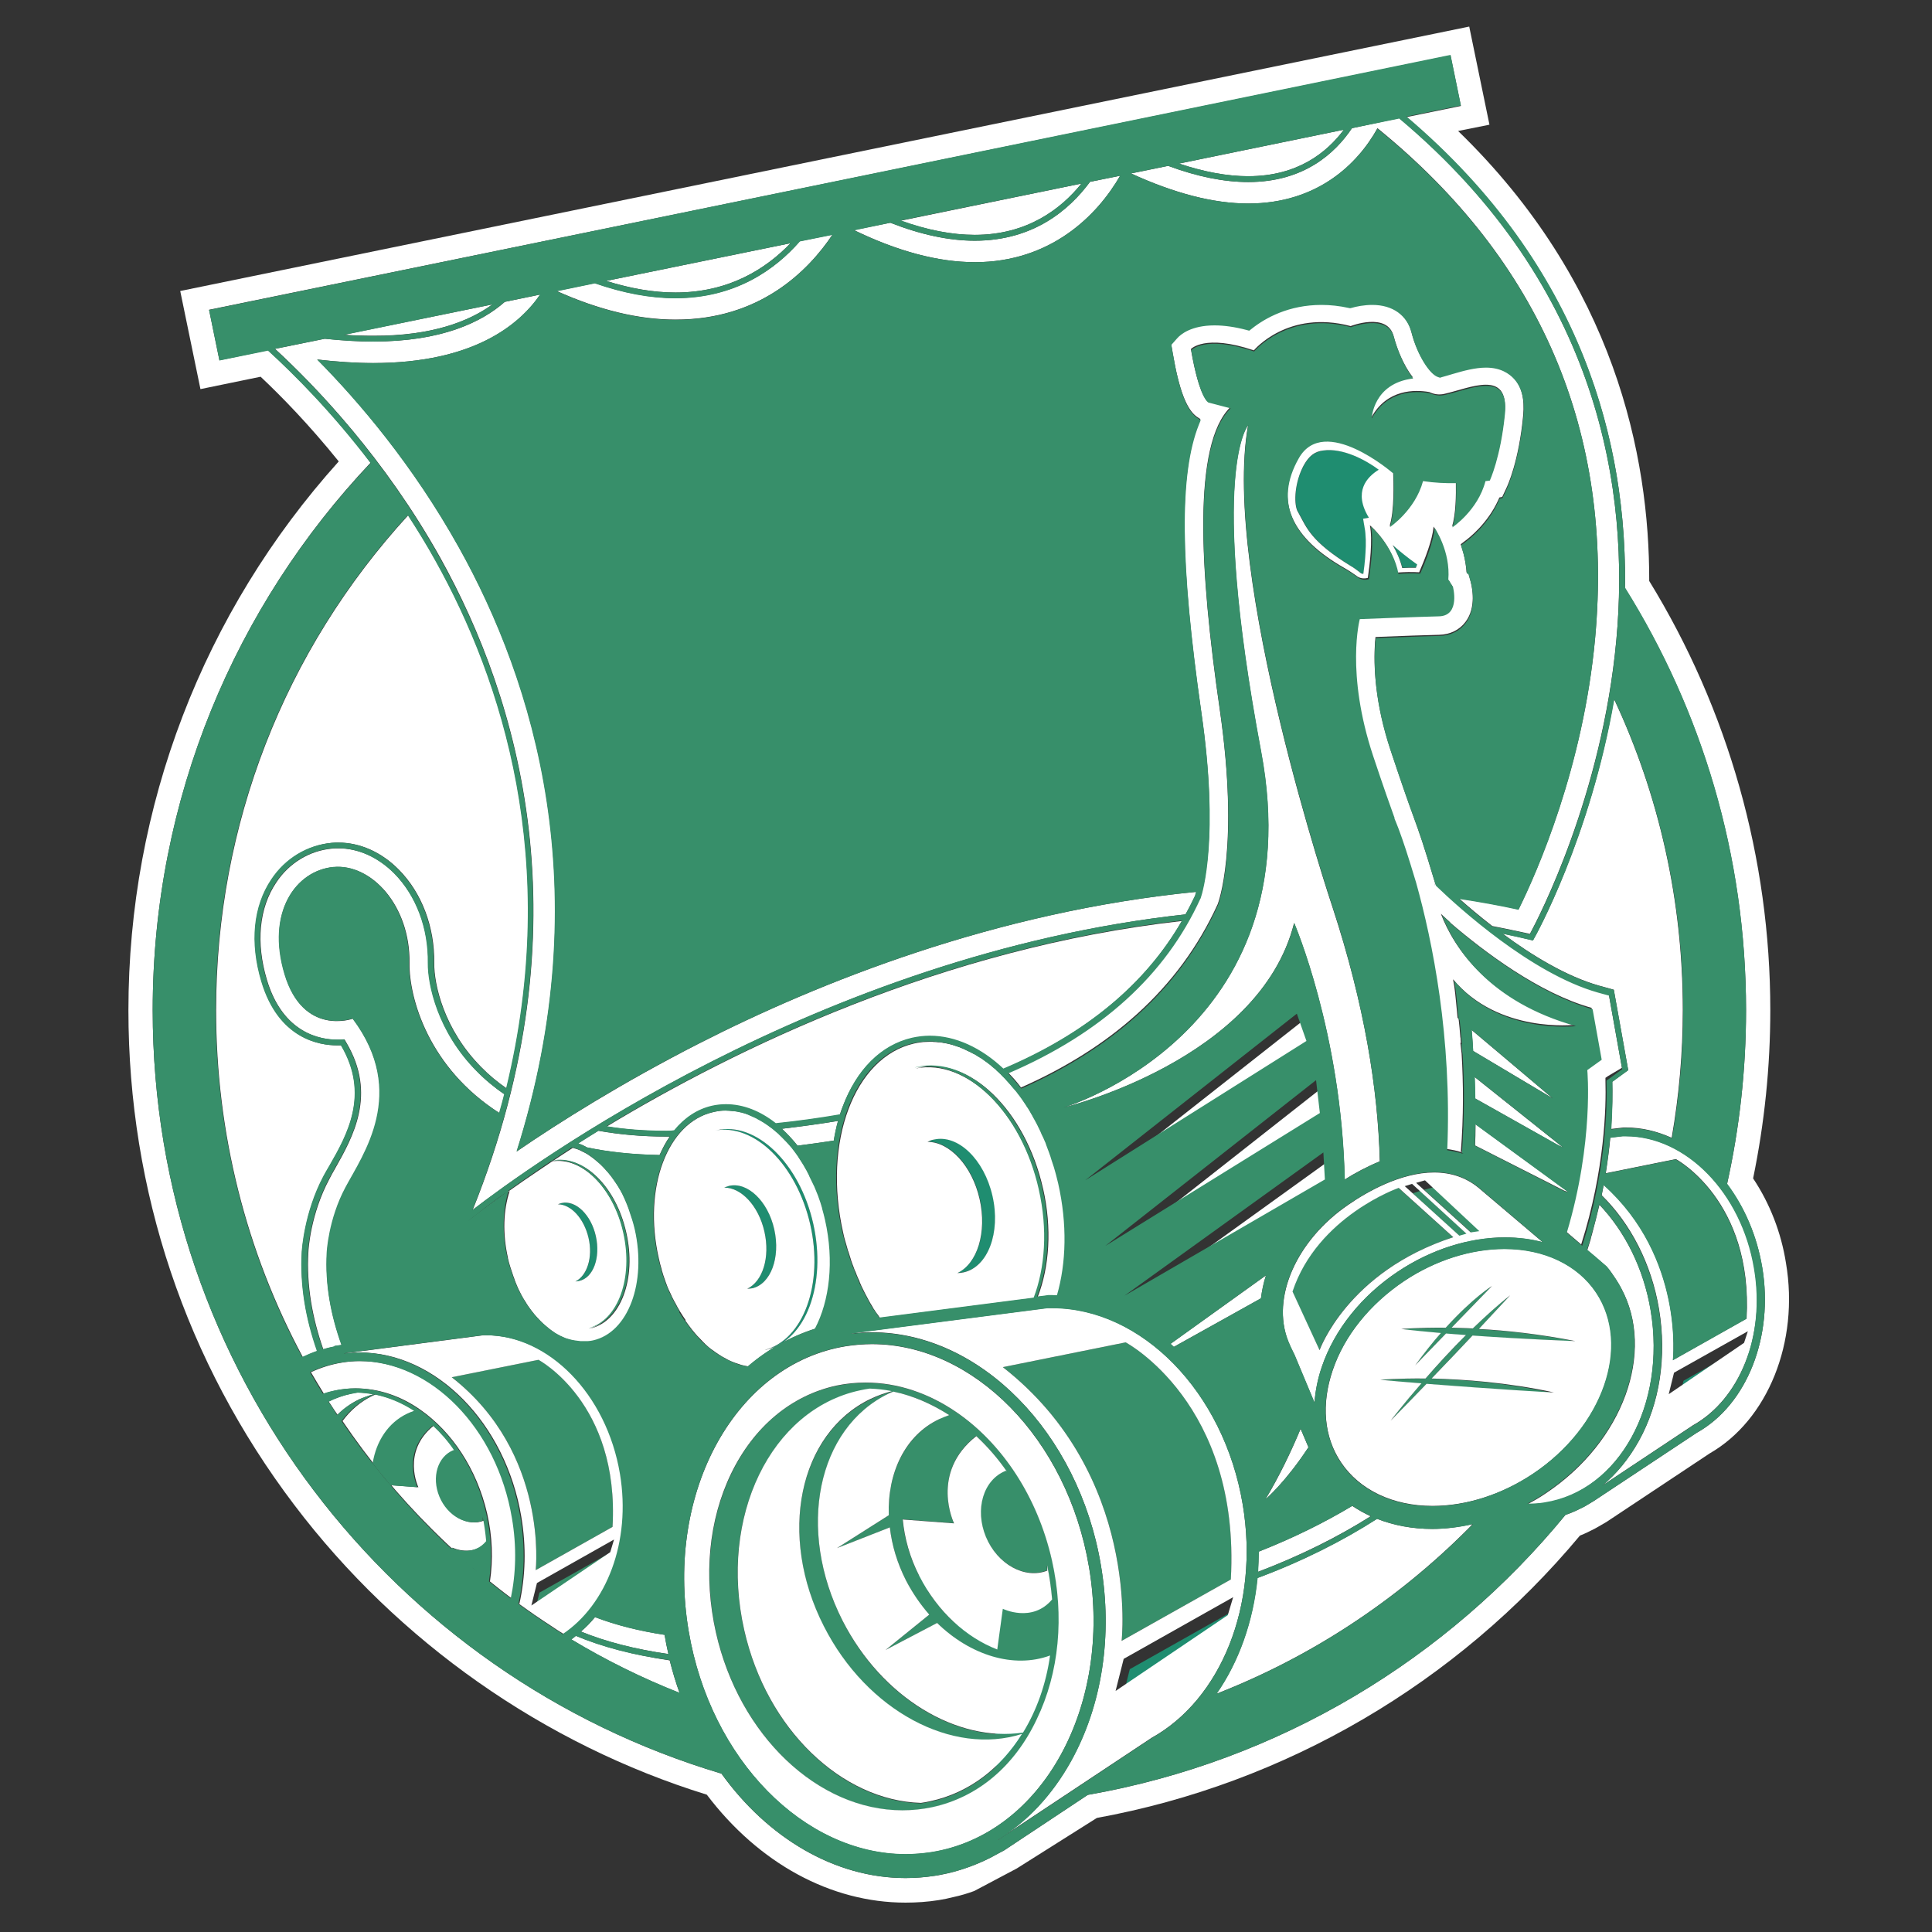
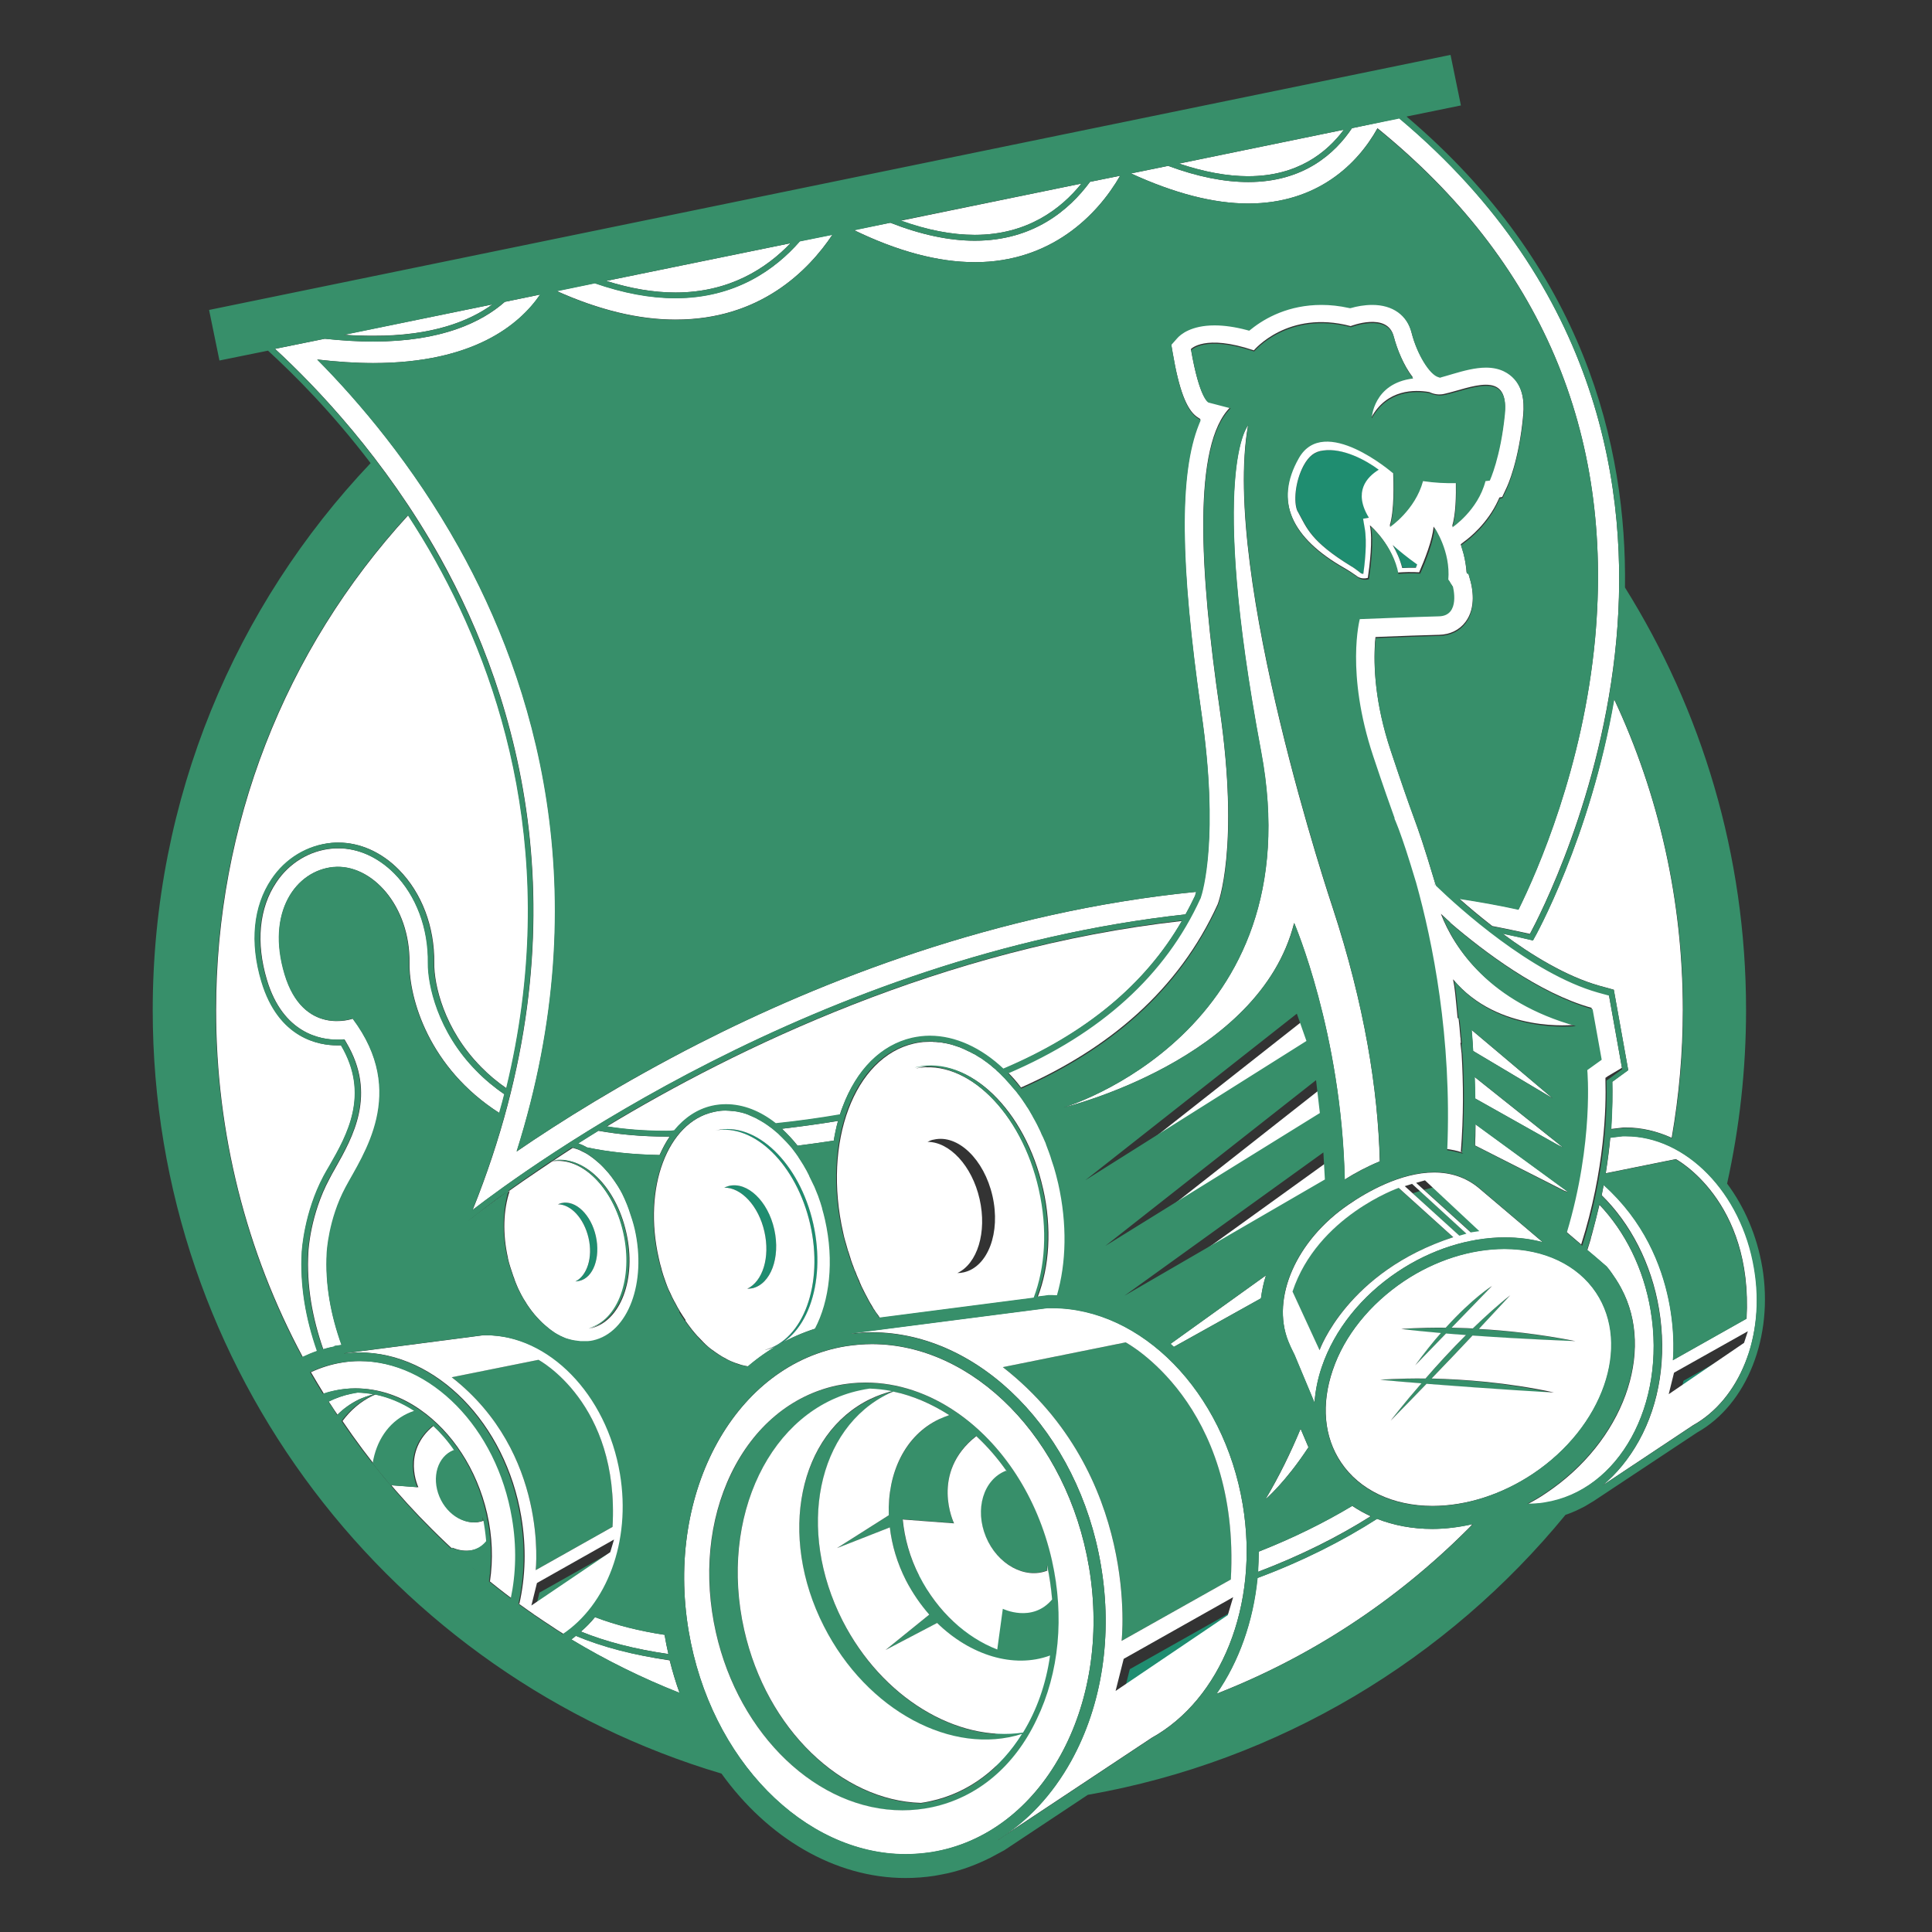
<svg xmlns="http://www.w3.org/2000/svg" xmlns:ns1="http://www.inkscape.org/namespaces/inkscape" xmlns:ns2="http://sodipodi.sourceforge.net/DTD/sodipodi-0.dtd" ns1:version="1.0.1 (3bc2e813f5, 2020-09-07)" height="75" width="75" ns1:export-ydpi="96" ns1:export-xdpi="96" ns1:export-filename="/home/kazerlelutin/Téléchargements/favicon.png" ns2:docname="drakarrd_logo.svg" xml:space="preserve" viewBox="0 0 75 75" y="0px" x="0px" id="Calque_1" version="1.1">
  <rect x="0" y="0" width="75" height="75" fill="#333333" stroke="none" />
  <defs id="defs131" />
  <ns2:namedview ns1:current-layer="Calque_1" ns1:window-maximized="1" ns1:window-y="-4" ns1:window-x="-8" ns1:cy="39.486867" ns1:cx="13.368298" ns1:zoom="4.43606" showgrid="false" id="namedview129" ns1:window-height="1017" ns1:window-width="1920" ns1:pageshadow="2" ns1:pageopacity="0" guidetolerance="10" gridtolerance="10" objecttolerance="10" borderopacity="1" bordercolor="#666666" pagecolor="#ffffff" ns1:document-rotation="0" />
  <style id="style2" type="text/css">
	.st0{fill:#378F6A;}
	.st1{fill:#1F8D70;}
	.st2{fill:#FFFFFF;}
</style>
  <g transform="matrix(1.219,0,0,1.219,-3.203,-0.659)" id="g197">
    <polygon class="st0" points="526.4,478.3 529.3,477.5 507.8,457.8 504.9,458.7 " id="polygon4" transform="matrix(0.081,0,0,0.081,6.717,1.387)" ns1:export-xdpi="96" ns1:export-ydpi="96" />
    <path class="st0" d="m 47.162,38.37 c 0,0 -2.584,0.902 -3.381,3.301 l 0.861,1.868 c 0,0 0.886,-2.504 4.259,-3.599 z" id="path6" style="stroke-width:0.081" ns1:export-xdpi="96" ns1:export-ydpi="96" />
    <path class="st0" d="m 19.687,50.542 2.447,-1.377 c 0.225,-3.953 -2.359,-5.321 -2.359,-5.321 l -2.761,0.555 c 3.091,2.415 2.673,6.142 2.673,6.142 z" id="path8" style="stroke-width:0.081" ns1:export-xdpi="96" ns1:export-ydpi="96" />
    <path class="st1" d="m 34.338,56.902 2.447,-1.377 c 0.225,-3.953 -2.359,-5.321 -2.359,-5.321 l -2.761,0.555 c 3.091,2.415 2.673,6.142 2.673,6.142 z" id="path10" style="stroke-width:0.081" ns1:export-xdpi="96" ns1:export-ydpi="96" />
    <path class="st1" d="m 28.429,39.529 c 0.435,1.9 -0.217,3.679 -1.449,4.001 0.016,0 0.032,-0.008 0.048,-0.008 1.264,-0.29 1.94,-2.085 1.497,-4.017 -0.435,-1.932 -1.819,-3.26 -3.083,-2.971 -0.016,0 -0.032,0.008 -0.048,0.016 1.248,-0.242 2.6,1.079 3.035,2.979 z" id="path12" style="stroke-width:0.081" ns1:export-xdpi="96" ns1:export-ydpi="96" />
    <path class="st1" d="m 27.286,39.69 c -0.201,-0.902 -0.845,-1.522 -1.441,-1.385 -0.056,0.008 -0.105,0.032 -0.153,0.056 0.539,0 1.095,0.58 1.28,1.401 0.185,0.821 -0.056,1.586 -0.547,1.819 0.056,0 0.105,-0.008 0.161,-0.016 0.588,-0.137 0.902,-0.974 0.7,-1.876 z" id="path14" style="stroke-width:0.081" ns1:export-xdpi="96" ns1:export-ydpi="96" />
    <polygon class="st0" points="190.7,603.4 192.1,598.5 161.6,615.7 159.4,624.6 " id="polygon16" transform="matrix(0.081,0,0,0.081,6.717,1.387)" ns1:export-xdpi="96" ns1:export-ydpi="96" />
    <path class="st1" d="m 44.771,14.887 c -0.266,0.04 -0.459,0.177 -0.62,0.475 -0.29,0.531 -0.322,1.183 -0.201,1.449 l 0.032,0.056 c 0.274,0.483 0.394,0.918 1.683,1.707 0.024,0.016 0.185,0.121 0.314,0.225 0.008,0.008 0.04,0.016 0.072,0.016 0.04,-0.29 0.121,-0.998 0.04,-1.473 l -0.048,-0.282 0.185,-0.032 c -0.499,-0.829 -0.056,-1.296 0.33,-1.53 -0.427,-0.306 -1.159,-0.7 -1.787,-0.612 z" id="path18" style="stroke-width:0.081" ns1:export-xdpi="96" ns1:export-ydpi="96" />
    <path class="st0" d="m 36.133,50.236 c -0.459,-2.029 -1.586,-3.711 -3.019,-4.701 0.008,0 0.016,-0.008 0.024,-0.008 -0.008,0 -0.016,0.008 -0.024,0.008 -0.886,-0.612 -1.884,-0.958 -2.914,-0.958 v 0 c -0.314,0 -0.628,0.032 -0.934,0.097 -1.441,0.306 -2.632,1.304 -3.349,2.802 -0.716,1.481 -0.886,3.276 -0.483,5.064 0.741,3.276 3.244,5.659 5.941,5.659 0.314,0 0.628,-0.032 0.934,-0.097 1.441,-0.306 2.632,-1.304 3.349,-2.802 0.708,-1.481 0.886,-3.276 0.475,-5.064 z m -2.423,-3.969 c 0.354,0.33 0.684,0.708 0.974,1.127 l -0.032,-0.024 c -0.716,0.282 -0.998,1.224 -0.636,2.101 0.362,0.877 1.24,1.361 1.956,1.079 l -0.008,-0.177 c 0.081,0.37 0.129,0.733 0.161,1.095 -0.628,0.765 -1.57,0.298 -1.57,0.298 l -0.177,1.296 c -0.982,-0.378 -1.9,-1.2 -2.479,-2.335 -0.306,-0.596 -0.475,-1.216 -0.531,-1.811 l 0.024,0.008 1.61,0.121 c 0.008,0.008 -0.773,-1.594 0.708,-2.777 z m -1.449,11.649 c -0.105,0.024 -0.209,0.04 -0.306,0.056 -2.512,-0.072 -4.903,-2.335 -5.627,-5.506 -0.821,-3.607 0.829,-7.02 3.687,-7.632 0.105,-0.024 0.201,-0.04 0.306,-0.056 0.242,0.008 0.475,0.032 0.708,0.081 -0.233,0.056 -0.459,0.137 -0.684,0.25 -2.286,1.103 -2.954,4.339 -1.481,7.237 1.369,2.689 4.098,4.13 6.311,3.438 -0.684,1.079 -1.683,1.868 -2.914,2.133 z m -2.802,-5.764 c -1.473,-2.89 -0.805,-6.134 1.481,-7.237 0.048,-0.024 0.089,-0.04 0.137,-0.056 0.62,0.129 1.224,0.378 1.779,0.749 -0.113,0.032 -0.217,0.072 -0.322,0.129 -1.079,0.523 -1.65,1.715 -1.602,3.059 l -1.65,1.047 1.683,-0.66 c 0.064,0.555 0.233,1.135 0.515,1.691 0.209,0.403 0.459,0.773 0.741,1.087 l -1.393,1.127 1.642,-0.861 c 1.047,1.03 2.431,1.465 3.599,1.047 -0.137,0.91 -0.435,1.747 -0.861,2.455 -2.101,0.314 -4.5,-1.103 -5.748,-3.574 z" id="path20" style="stroke-width:0.081" ns1:export-xdpi="96" ns1:export-ydpi="96" />
    <path class="st1" d="m 47.291,18.622 c 0.121,-0.008 0.29,-0.008 0.435,-0.008 l 0.04,-0.097 c -0.306,-0.225 -0.572,-0.427 -0.781,-0.62 0.113,0.201 0.225,0.443 0.306,0.725 z" id="path22" style="stroke-width:0.081" ns1:export-xdpi="96" ns1:export-ydpi="96" />
    <polygon class="st0" points="531,476.9 534.4,476.4 512.9,456.4 509.4,457.3 " id="polygon24" transform="matrix(0.081,0,0,0.081,6.717,1.387)" ns1:export-xdpi="96" ns1:export-ydpi="96" />
    <path class="st1" d="m 48.322,28.774 0.008,-0.113 c 0,0 0,0.016 -0.008,0.04 0,0.016 0,0.04 0,0.072 z" id="path26" style="stroke-width:0.081" ns1:export-xdpi="96" ns1:export-ydpi="96" />
    <path class="st1" d="m 21.369,39.964 c 0.145,0.628 -0.04,1.208 -0.419,1.385 0.04,0 0.081,0 0.121,-0.016 0.451,-0.105 0.692,-0.741 0.531,-1.425 -0.153,-0.684 -0.644,-1.159 -1.095,-1.055 -0.04,0.008 -0.081,0.024 -0.113,0.04 0.411,0 0.837,0.443 0.974,1.071 z" id="path28" style="stroke-width:0.081" ns1:export-xdpi="96" ns1:export-ydpi="96" />
-     <path class="st1" d="m 33.831,38.716 c 0.242,1.063 -0.072,2.053 -0.708,2.359 0.072,0 0.137,-0.008 0.209,-0.024 0.765,-0.177 1.175,-1.264 0.91,-2.431 -0.266,-1.167 -1.103,-1.972 -1.868,-1.795 -0.072,0.016 -0.137,0.04 -0.193,0.072 0.692,0 1.409,0.757 1.65,1.819 z" id="path30" style="stroke-width:0.081" ns1:export-xdpi="96" ns1:export-ydpi="96" />
    <path class="st0" d="m 48.209,44.448 c 0.459,-0.475 0.91,-0.958 1.304,-1.369 1.674,0.121 3.276,0.177 3.276,0.177 -1.143,-0.225 -2.198,-0.338 -3.075,-0.386 0.588,-0.628 0.998,-1.071 0.998,-1.071 -0.394,0.306 -0.805,0.676 -1.191,1.055 -0.242,-0.016 -0.467,-0.016 -0.676,-0.024 l 1.288,-1.328 c 0,0 -0.604,0.362 -1.473,1.328 -0.886,-0.008 -1.417,0.04 -1.417,0.04 0.386,0.048 0.813,0.089 1.264,0.129 -0.258,0.29 -0.531,0.636 -0.821,1.03 l 0.982,-1.014 c 0.209,0.016 0.427,0.032 0.636,0.048 -0.467,0.475 -0.91,0.958 -1.288,1.385 -0.894,-0.008 -1.441,0.04 -1.441,0.04 0.443,0.04 0.877,0.072 1.312,0.113 -0.588,0.684 -0.982,1.191 -0.982,1.191 0.354,-0.362 0.749,-0.765 1.143,-1.175 2.166,0.169 4.049,0.29 4.049,0.29 -1.489,-0.33 -2.874,-0.435 -3.888,-0.459 z" id="path32" style="stroke-width:0.081" ns1:export-xdpi="96" ns1:export-ydpi="96" />
    <path class="st0" d="m 38.347,52.796 3.478,-1.956 c 0.314,-5.611 -3.349,-7.551 -3.349,-7.551 l -3.912,0.789 c 4.387,3.429 3.784,8.719 3.784,8.719 z" id="path34" style="stroke-width:0.081" ns1:export-xdpi="96" ns1:export-ydpi="96" />
    <polygon class="st1" points="611.4,532.4 609.3,541 639.1,520.7 640.6,516 " id="polygon36" transform="matrix(0.081,0,0,0.081,6.717,1.387)" ns1:export-xdpi="96" ns1:export-ydpi="96" />
    <polygon class="st1" points="393.7,645.8 390.5,658.5 434.9,628.4 437,621.4 " id="polygon38" transform="matrix(0.081,0,0,0.081,6.717,1.387)" ns1:export-xdpi="96" ns1:export-ydpi="96" />
    <path class="st2" d="m 43.838,29.933 c 0,0 1.513,3.502 1.61,8.171 0.33,-0.209 0.708,-0.411 1.119,-0.58 -0.056,-2.286 -0.483,-4.975 -1.505,-8.091 0,0 -3.55,-10.57 -2.689,-15.352 0,0 -1.272,1.409 0.411,10.385 1.691,8.968 -6.279,11.343 -6.279,11.343 0,0 6.239,-1.505 7.334,-5.877 z" id="path40" style="stroke-width:0.081" ns1:export-xdpi="96" ns1:export-ydpi="96" />
    <polygon class="st2" points="462.2,390.5 378.5,456.4 466,401.4 " id="polygon42" transform="matrix(0.081,0,0,0.081,6.717,1.387)" ns1:export-xdpi="96" ns1:export-ydpi="96" />
    <path class="st2" d="m 25.298,35.77 c 0.145,-0.032 0.298,-0.048 0.443,-0.048 0.555,0 1.095,0.217 1.586,0.604 0.708,-0.081 1.393,-0.169 2.045,-0.282 0.024,-0.081 0.048,-0.161 0.081,-0.233 0.451,-1.2 1.232,-1.98 2.214,-2.206 0.185,-0.04 0.378,-0.064 0.564,-0.064 0.829,0 1.642,0.386 2.343,1.047 2.624,-1.119 4.524,-2.689 5.692,-4.718 -7.624,0.853 -14.225,4.073 -18.315,6.545 0.596,0.097 1.232,0.145 1.916,0.145 0,0 0,0 0,0 0.072,0 0.153,0 0.233,0 0.322,-0.411 0.733,-0.684 1.2,-0.789 z" id="path44" style="stroke-width:0.081" ns1:export-xdpi="96" ns1:export-ydpi="96" />
    <path class="st2" d="m 28.027,37.026 c 0.386,-0.048 0.773,-0.105 1.151,-0.161 0.04,-0.217 0.081,-0.427 0.137,-0.628 -0.58,0.097 -1.175,0.177 -1.787,0.25 0.169,0.161 0.338,0.338 0.499,0.539 z" id="path46" style="stroke-width:0.081" ns1:export-xdpi="96" ns1:export-ydpi="96" />
    <path class="st2" d="m 23.953,36.736 c -0.032,0 -0.064,0 -0.097,0 -0.781,0 -1.497,-0.064 -2.174,-0.185 -0.217,0.137 -0.435,0.266 -0.644,0.403 0.097,0.032 0.193,0.072 0.282,0.129 0.692,0.145 1.457,0.225 2.31,0.242 0.097,-0.217 0.201,-0.411 0.322,-0.588 z" id="path48" style="stroke-width:0.081" ns1:export-xdpi="96" ns1:export-ydpi="96" />
    <polygon class="st2" points="472.7,445.4 394,502.1 473.3,456.1 " id="polygon50" transform="matrix(0.081,0,0,0.081,6.717,1.387)" ns1:export-xdpi="96" ns1:export-ydpi="96" />
    <path class="st2" d="m 45.689,48.497 c -0.886,0.531 -1.876,1.022 -2.979,1.457 0,0.217 -0.008,0.435 -0.024,0.644 1.352,-0.515 2.544,-1.111 3.59,-1.771 -0.209,-0.097 -0.403,-0.209 -0.588,-0.33 z" id="path52" style="stroke-width:0.081" ns1:export-xdpi="96" ns1:export-ydpi="96" />
    <path class="st2" d="m 44.296,46.63 -0.25,-0.588 c -0.314,0.757 -0.676,1.505 -1.119,2.246 0,0 0.628,-0.531 1.369,-1.658 z" id="path54" style="stroke-width:0.081" ns1:export-xdpi="96" ns1:export-ydpi="96" />
    <path class="st2" d="m 42.783,41.888 c 0.032,-0.242 0.081,-0.491 0.161,-0.733 l -3.043,2.182 c 0.032,0.032 0.072,0.064 0.105,0.097 z" id="path56" style="stroke-width:0.081" ns1:export-xdpi="96" ns1:export-ydpi="96" />
    <polygon class="st2" points="469.8,416.8 386.4,482.4 471.3,429.8 " id="polygon58" transform="matrix(0.081,0,0,0.081,6.717,1.387)" ns1:export-xdpi="96" ns1:export-ydpi="96" />
    <path class="st2" d="m 13.254,28.154 c 1.208,-0.113 2.439,1.232 2.415,3.051 -0.016,1.135 0.62,3.349 2.866,4.782 0.072,-0.258 0.121,-0.459 0.161,-0.596 -0.322,-0.217 -0.62,-0.467 -0.886,-0.741 -1.24,-1.256 -1.554,-2.753 -1.546,-3.438 0.016,-1.103 -0.378,-2.141 -1.071,-2.85 -0.515,-0.523 -1.151,-0.805 -1.787,-0.805 -0.065,0 -0.137,0 -0.201,0.008 -0.716,0.064 -1.369,0.459 -1.779,1.079 -0.547,0.813 -0.652,1.916 -0.298,3.099 0.515,1.723 1.731,1.908 2.23,1.908 0.048,0 0.089,0 0.129,0 l 0.113,-0.008 0.056,0.097 c 0.982,1.65 0.209,3.011 -0.354,4.009 -0.072,0.121 -0.129,0.233 -0.185,0.338 -0.604,1.127 -0.668,2.27 -0.668,2.318 -0.065,1.071 0.129,2.117 0.475,3.107 0.105,-0.032 0.217,-0.064 0.33,-0.081 l 0.024,-0.008 c 0.008,0 0.008,0 0.016,0 l -0.008,-0.016 0.225,-0.032 c -0.346,-0.95 -0.531,-1.94 -0.467,-2.938 0,0 0.056,-1.055 0.596,-2.077 0.547,-1.022 2.005,-3.003 0.225,-5.378 0,0 -1.57,0.572 -2.166,-1.409 -0.596,-1.98 0.346,-3.309 1.554,-3.421 z" id="path60" style="stroke-width:0.081" ns1:export-xdpi="96" ns1:export-ydpi="96" />
    <path class="st2" d="m 46.478,48.908 c -1.095,0.7 -2.359,1.344 -3.808,1.884 -0.137,1.385 -0.588,2.665 -1.304,3.687 2.971,-1.159 5.692,-2.93 8.01,-5.249 0.048,-0.048 0.097,-0.097 0.145,-0.153 -0.435,0.097 -0.861,0.153 -1.288,0.153 -0.628,0 -1.224,-0.113 -1.755,-0.322 z" id="path62" style="stroke-width:0.081" ns1:export-xdpi="96" ns1:export-ydpi="96" />
    <path class="st2" d="m 42.203,48.449 c -0.604,-3.607 -3.236,-6.255 -6.07,-6.255 -0.032,0 -0.072,0 -0.105,0 h -0.048 l -6.239,0.805 v 0.008 c 0.217,-0.024 0.435,-0.04 0.652,-0.04 v 0 c 3.446,0 6.585,3.196 7.294,7.422 0.378,2.23 0.04,4.444 -0.95,6.231 -0.604,1.087 -1.401,1.932 -2.335,2.504 v 0.008 l 4.903,-3.252 c 2.19,-1.216 3.438,-4.21 2.898,-7.43 z m -7.64,-4.371 3.912,-0.789 c 0,0 3.663,1.94 3.349,7.551 l -3.478,1.956 c 0,0 0.604,-5.289 -3.784,-8.719 z m 7.165,7.897 -3.574,2.415 0.258,-1.022 3.486,-1.964 z" id="path64" style="stroke-width:0.081" ns1:export-xdpi="96" ns1:export-ydpi="96" />
    <path class="st2" d="m 32.47,52.225 -1.642,0.861 1.393,-1.127 c -0.282,-0.322 -0.531,-0.684 -0.741,-1.087 -0.282,-0.555 -0.451,-1.127 -0.515,-1.691 l -1.683,0.66 1.65,-1.047 c -0.048,-1.344 0.515,-2.544 1.602,-3.059 0.105,-0.048 0.209,-0.089 0.322,-0.129 -0.564,-0.362 -1.159,-0.62 -1.779,-0.749 -0.048,0.016 -0.089,0.04 -0.137,0.056 -2.294,1.103 -2.954,4.339 -1.481,7.237 1.256,2.463 3.647,3.88 5.748,3.566 0.435,-0.708 0.733,-1.546 0.861,-2.455 -1.159,0.427 -2.544,-0.008 -3.599,-1.038 z" id="path66" style="stroke-width:0.081" ns1:export-xdpi="96" ns1:export-ydpi="96" />
    <path class="st2" d="m 53.458,41.695 c -0.588,-0.877 -1.65,-1.385 -2.914,-1.385 -1.071,0 -2.206,0.362 -3.196,1.022 -1.095,0.733 -1.908,1.739 -2.278,2.842 -0.37,1.087 -0.282,2.125 0.266,2.938 0.588,0.877 1.65,1.385 2.914,1.385 1.071,0 2.206,-0.362 3.196,-1.022 2.238,-1.489 3.148,-4.082 2.013,-5.78 z m -5.402,2.914 c -0.394,0.411 -0.789,0.813 -1.143,1.175 0,0 0.386,-0.507 0.982,-1.191 -0.435,-0.032 -0.869,-0.072 -1.312,-0.113 0,0 0.547,-0.048 1.441,-0.04 0.37,-0.427 0.813,-0.91 1.288,-1.385 -0.217,-0.016 -0.427,-0.032 -0.636,-0.048 l -0.982,1.014 c 0.29,-0.394 0.564,-0.741 0.821,-1.03 -0.451,-0.04 -0.877,-0.081 -1.264,-0.129 0,0 0.531,-0.048 1.417,-0.04 0.877,-0.966 1.473,-1.328 1.473,-1.328 l -1.288,1.328 c 0.209,0.008 0.435,0.008 0.676,0.024 0.394,-0.378 0.797,-0.749 1.191,-1.055 0,0 -0.411,0.443 -0.998,1.071 0.877,0.048 1.932,0.161 3.075,0.386 0,0 -1.594,-0.056 -3.276,-0.177 -0.394,0.419 -0.845,0.894 -1.304,1.369 1.006,0.024 2.399,0.121 3.896,0.443 -0.008,0.008 -1.884,-0.105 -4.057,-0.274 z" id="path68" style="stroke-width:0.081" ns1:export-xdpi="96" ns1:export-ydpi="96" />
    <path class="st2" d="m 37.309,50.454 c -0.692,-4.106 -3.687,-7.108 -6.915,-7.108 -0.274,0 -0.539,0.024 -0.813,0.064 -3.518,0.564 -5.772,4.621 -5.023,9.073 0.692,4.106 3.687,7.108 6.915,7.108 0.274,0 0.539,-0.024 0.813,-0.064 3.518,-0.564 5.772,-4.629 5.023,-9.073 z m -5.007,7.64 c -0.306,0.064 -0.62,0.097 -0.934,0.097 -2.697,0 -5.201,-2.383 -5.941,-5.659 -0.403,-1.787 -0.233,-3.582 0.483,-5.064 0.725,-1.497 1.916,-2.488 3.349,-2.802 0.306,-0.064 0.62,-0.097 0.934,-0.097 v 0 c 1.03,0 2.029,0.346 2.914,0.958 0.008,0 0.016,-0.008 0.024,-0.008 -0.008,0 -0.016,0.008 -0.024,0.008 1.433,0.99 2.56,2.673 3.019,4.701 0.403,1.787 0.233,3.582 -0.483,5.064 -0.708,1.505 -1.9,2.496 -3.341,2.802 z" id="path70" style="stroke-width:0.081" ns1:export-xdpi="96" ns1:export-ydpi="96" />
    <path class="st2" d="m 35.844,38.386 c 0.29,1.272 0.201,2.504 -0.169,3.454 l 0.258,-0.032 0.105,-0.016 h 0.064 c 0.016,0 0.024,0 0.04,0 0.056,0 0.113,0 0.169,0.008 0.298,-1.03 0.33,-2.27 0.04,-3.558 -0.016,-0.089 -0.04,-0.169 -0.065,-0.258 -0.008,-0.032 -0.016,-0.056 -0.024,-0.089 -0.016,-0.056 -0.032,-0.113 -0.048,-0.169 -0.008,-0.032 -0.024,-0.064 -0.032,-0.097 -0.016,-0.048 -0.032,-0.097 -0.048,-0.145 -0.008,-0.032 -0.024,-0.072 -0.032,-0.105 -0.016,-0.048 -0.032,-0.089 -0.048,-0.137 -0.016,-0.032 -0.024,-0.072 -0.04,-0.105 -0.016,-0.048 -0.032,-0.089 -0.048,-0.129 -0.016,-0.032 -0.024,-0.072 -0.04,-0.105 -0.016,-0.04 -0.04,-0.089 -0.056,-0.129 -0.016,-0.032 -0.032,-0.064 -0.048,-0.097 -0.016,-0.04 -0.04,-0.081 -0.056,-0.129 -0.016,-0.032 -0.032,-0.064 -0.048,-0.097 -0.024,-0.04 -0.04,-0.081 -0.065,-0.129 -0.016,-0.032 -0.032,-0.056 -0.048,-0.089 -0.024,-0.048 -0.048,-0.089 -0.072,-0.129 -0.016,-0.024 -0.032,-0.048 -0.04,-0.072 -0.04,-0.064 -0.081,-0.129 -0.113,-0.193 -0.008,-0.008 -0.016,-0.024 -0.024,-0.032 -0.032,-0.056 -0.072,-0.113 -0.105,-0.161 -0.016,-0.024 -0.032,-0.048 -0.048,-0.072 -0.024,-0.04 -0.056,-0.081 -0.081,-0.113 -0.016,-0.024 -0.04,-0.048 -0.056,-0.072 -0.024,-0.032 -0.048,-0.064 -0.081,-0.105 -0.024,-0.024 -0.04,-0.048 -0.064,-0.072 -0.024,-0.032 -0.048,-0.064 -0.081,-0.097 -0.024,-0.024 -0.04,-0.048 -0.064,-0.072 -0.024,-0.032 -0.056,-0.056 -0.081,-0.089 -0.024,-0.024 -0.048,-0.048 -0.064,-0.072 -0.024,-0.024 -0.056,-0.056 -0.081,-0.081 -0.024,-0.024 -0.048,-0.048 -0.064,-0.064 -0.024,-0.024 -0.056,-0.056 -0.089,-0.081 -0.024,-0.024 -0.048,-0.04 -0.064,-0.064 -0.032,-0.024 -0.056,-0.048 -0.089,-0.072 -0.024,-0.016 -0.04,-0.04 -0.064,-0.056 -0.032,-0.024 -0.064,-0.048 -0.105,-0.081 -0.016,-0.016 -0.04,-0.032 -0.056,-0.04 -0.056,-0.04 -0.105,-0.072 -0.161,-0.113 -0.008,-0.008 -0.024,-0.016 -0.032,-0.016 -0.04,-0.024 -0.089,-0.056 -0.129,-0.081 -0.024,-0.016 -0.04,-0.024 -0.064,-0.032 -0.032,-0.016 -0.072,-0.04 -0.105,-0.056 -0.024,-0.008 -0.048,-0.024 -0.072,-0.032 -0.032,-0.016 -0.065,-0.032 -0.097,-0.048 -0.024,-0.008 -0.048,-0.024 -0.072,-0.032 -0.032,-0.016 -0.065,-0.024 -0.097,-0.04 -0.024,-0.008 -0.048,-0.016 -0.072,-0.024 -0.032,-0.008 -0.064,-0.024 -0.097,-0.032 -0.024,-0.008 -0.048,-0.016 -0.072,-0.024 -0.032,-0.008 -0.064,-0.016 -0.097,-0.024 -0.024,-0.008 -0.048,-0.008 -0.072,-0.016 -0.032,-0.008 -0.064,-0.016 -0.097,-0.016 -0.024,-0.008 -0.048,-0.008 -0.072,-0.016 -0.032,-0.008 -0.072,-0.008 -0.105,-0.008 -0.024,0 -0.048,-0.008 -0.072,-0.008 -0.04,0 -0.081,0 -0.113,-0.008 -0.016,0 -0.04,0 -0.056,0 -0.008,0 -0.016,0 -0.024,0 -0.072,0 -0.145,0.008 -0.209,0.008 -0.024,0 -0.04,0.008 -0.064,0.008 -0.081,0.008 -0.153,0.024 -0.233,0.04 -1.9,0.435 -2.914,3.132 -2.254,6.03 0.016,0.089 0.04,0.169 0.064,0.258 0.008,0.032 0.016,0.056 0.024,0.081 0.016,0.056 0.032,0.113 0.048,0.169 0.008,0.032 0.016,0.064 0.032,0.097 0.016,0.048 0.032,0.097 0.048,0.153 0.008,0.032 0.024,0.064 0.032,0.105 0.016,0.048 0.032,0.097 0.048,0.137 0.016,0.032 0.024,0.064 0.04,0.105 0.016,0.048 0.032,0.089 0.056,0.137 0.016,0.032 0.024,0.065 0.04,0.105 0.016,0.04 0.04,0.089 0.056,0.129 0.016,0.032 0.032,0.064 0.04,0.097 0.016,0.04 0.04,0.089 0.056,0.129 0.016,0.032 0.032,0.064 0.048,0.097 0.024,0.04 0.04,0.089 0.064,0.129 0.016,0.032 0.032,0.056 0.048,0.089 0.024,0.048 0.048,0.089 0.072,0.137 0.016,0.024 0.024,0.048 0.04,0.072 0.04,0.065 0.081,0.129 0.113,0.193 0.008,0.008 0.016,0.024 0.024,0.032 0.032,0.056 0.072,0.113 0.113,0.161 0.016,0.024 0.032,0.048 0.048,0.072 0.008,0.008 0.008,0.016 0.016,0.024 l 4.919,-0.636 c 0.362,-0.95 0.451,-2.174 0.161,-3.446 -0.564,-2.463 -2.31,-4.178 -3.929,-3.864 0.024,-0.008 0.04,-0.016 0.065,-0.016 1.618,-0.386 3.413,1.336 3.977,3.84 z m -3.478,-1.554 c 0.765,-0.177 1.602,0.628 1.868,1.795 0.266,1.167 -0.145,2.254 -0.91,2.431 -0.072,0.016 -0.137,0.024 -0.209,0.024 0.636,-0.298 0.95,-1.296 0.708,-2.359 -0.242,-1.063 -0.958,-1.819 -1.658,-1.819 0.064,-0.032 0.129,-0.064 0.201,-0.072 z" id="path72" style="stroke-width:0.081" ns1:export-xdpi="96" ns1:export-ydpi="96" />
    <path class="st2" d="m 18.801,40.6 c 0.024,0.105 0.048,0.201 0.081,0.298 0.008,0.032 0.024,0.065 0.032,0.097 0.024,0.064 0.04,0.129 0.064,0.193 0.016,0.04 0.032,0.072 0.04,0.113 0.024,0.056 0.04,0.113 0.064,0.161 0.016,0.04 0.032,0.072 0.048,0.113 0.024,0.048 0.048,0.097 0.072,0.145 0.016,0.04 0.04,0.072 0.056,0.105 0.024,0.048 0.048,0.089 0.081,0.137 0.024,0.032 0.04,0.064 0.064,0.105 0.032,0.04 0.056,0.089 0.089,0.129 0.024,0.032 0.048,0.064 0.065,0.089 0.032,0.04 0.064,0.081 0.097,0.121 0.024,0.024 0.048,0.056 0.072,0.081 0.032,0.04 0.072,0.072 0.105,0.113 0.024,0.024 0.048,0.048 0.072,0.072 0.04,0.04 0.081,0.072 0.121,0.105 0.024,0.016 0.04,0.032 0.065,0.056 0.064,0.048 0.121,0.097 0.185,0.137 0,0 0.008,0.008 0.008,0.008 0.056,0.04 0.121,0.072 0.185,0.105 0.024,0.008 0.048,0.016 0.064,0.032 0.04,0.016 0.089,0.04 0.129,0.056 0.024,0.008 0.056,0.016 0.081,0.024 0.04,0.016 0.081,0.024 0.121,0.032 0.032,0.008 0.056,0.008 0.089,0.016 0.04,0.008 0.081,0.016 0.121,0.016 0.032,0 0.056,0.008 0.089,0.008 0.04,0 0.089,0 0.129,0 0.016,0 0.04,0 0.056,0 0.065,-0.008 0.129,-0.016 0.185,-0.024 1.119,-0.258 1.715,-1.844 1.328,-3.542 -0.024,-0.105 -0.048,-0.201 -0.081,-0.298 -0.008,-0.032 -0.024,-0.064 -0.032,-0.097 -0.024,-0.064 -0.04,-0.129 -0.064,-0.193 -0.016,-0.04 -0.032,-0.072 -0.04,-0.113 -0.024,-0.056 -0.04,-0.113 -0.064,-0.161 -0.016,-0.04 -0.032,-0.072 -0.048,-0.113 -0.024,-0.048 -0.048,-0.097 -0.072,-0.153 -0.016,-0.032 -0.04,-0.072 -0.056,-0.105 -0.024,-0.048 -0.056,-0.089 -0.081,-0.137 -0.024,-0.032 -0.04,-0.064 -0.064,-0.097 -0.032,-0.04 -0.056,-0.089 -0.089,-0.129 -0.024,-0.032 -0.048,-0.065 -0.064,-0.089 -0.032,-0.04 -0.065,-0.081 -0.097,-0.121 -0.024,-0.024 -0.048,-0.056 -0.072,-0.081 -0.032,-0.04 -0.072,-0.072 -0.105,-0.113 -0.024,-0.024 -0.048,-0.048 -0.072,-0.072 -0.04,-0.04 -0.081,-0.072 -0.121,-0.105 -0.016,-0.016 -0.04,-0.032 -0.056,-0.048 -0.064,-0.048 -0.121,-0.097 -0.185,-0.137 0,0 -0.008,0 -0.008,-0.008 -0.056,-0.04 -0.121,-0.072 -0.185,-0.105 -0.024,-0.008 -0.04,-0.016 -0.064,-0.032 -0.04,-0.024 -0.089,-0.04 -0.129,-0.056 -0.024,-0.008 -0.048,-0.016 -0.081,-0.024 -0.024,-0.008 -0.04,-0.016 -0.065,-0.016 -0.217,0.137 -0.427,0.282 -0.636,0.419 0.966,-0.217 2.013,0.797 2.343,2.27 0.338,1.473 -0.177,2.842 -1.143,3.059 -0.016,0 -0.024,0.008 -0.04,0.008 0.942,-0.25 1.433,-1.602 1.103,-3.051 -0.322,-1.433 -1.336,-2.431 -2.278,-2.278 -0.145,0.097 -0.282,0.193 -0.419,0.282 -1.425,0.958 -2.222,1.61 -2.254,1.642 0,0 0.419,-0.33 1.087,-0.813 0.072,-0.056 0.153,-0.113 0.233,-0.169 -0.201,0.596 -0.233,1.352 -0.056,2.133 z m 1.707,-1.747 c 0.451,-0.105 0.942,0.37 1.095,1.055 0.153,0.684 -0.081,1.328 -0.531,1.425 -0.04,0.008 -0.081,0.016 -0.121,0.016 0.37,-0.177 0.564,-0.765 0.419,-1.385 -0.145,-0.628 -0.564,-1.071 -0.974,-1.071 0.04,-0.016 0.072,-0.032 0.113,-0.04 z" id="path74" style="stroke-width:0.081" ns1:export-xdpi="96" ns1:export-ydpi="96" />
-     <path class="st2" d="m 58.457,38.064 c 0.362,-1.755 0.547,-3.558 0.547,-5.353 0,-4.838 -1.336,-9.564 -3.856,-13.669 0.008,-3.969 -1.095,-9.491 -6.086,-14.33 l 0.998,-0.201 -0.644,-3.124 -41.049,8.421 0.644,3.124 1.916,-0.394 c 0.668,0.628 1.554,1.538 2.488,2.697 -4.323,4.806 -6.698,10.989 -6.698,17.477 0,5.748 1.827,11.198 5.289,15.763 3.293,4.347 7.946,7.616 13.13,9.218 1.658,2.19 3.953,3.438 6.328,3.438 0.354,0 0.708,-0.024 1.063,-0.081 0.153,-0.024 0.306,-0.056 0.467,-0.097 0.225,-0.048 0.443,-0.113 0.66,-0.193 l 1.352,-0.716 2.552,-1.61 c 6.006,-1.095 11.456,-4.283 15.384,-8.992 0.169,-0.064 0.322,-0.145 0.467,-0.217 l 0.072,-0.04 0.306,-0.177 3.285,-2.182 c 1.852,-1.063 2.858,-3.55 2.431,-6.062 -0.153,-0.974 -0.515,-1.9 -1.047,-2.697 z m -1.787,8.099 -3.293,2.182 -0.282,0.169 -0.032,0.016 c -0.177,0.089 -0.354,0.177 -0.547,0.242 -0.008,0 -0.024,0.008 -0.032,0.008 -3.768,4.597 -9.113,7.849 -15.215,8.92 l -2.657,1.763 -0.451,0.242 c -0.427,0.217 -0.877,0.378 -1.344,0.491 -0.153,0.032 -0.282,0.064 -0.419,0.081 -0.314,0.048 -0.628,0.072 -0.934,0.072 -2.262,0 -4.396,-1.288 -5.861,-3.325 -10.473,-3.123 -18.113,-12.824 -18.113,-24.312 0,-6.754 2.641,-12.889 6.939,-17.437 -1.232,-1.618 -2.439,-2.826 -3.268,-3.582 l -1.546,0.322 -0.33,-1.61 39.535,-8.099 0.33,1.61 -1.731,0.354 c 6.4,5.434 7.302,12.003 6.867,16.672 -0.056,0.604 -0.137,1.191 -0.225,1.755 0.072,-0.386 0.314,-1.803 0.314,-3.429 2.439,3.896 3.856,8.509 3.856,13.452 0,1.9 -0.209,3.751 -0.604,5.531 0.555,0.733 0.95,1.642 1.119,2.657 0.37,2.198 -0.483,4.363 -2.077,5.257 z" id="path76" style="stroke-width:0.081" ns1:export-xdpi="96" ns1:export-ydpi="96" />
    <path class="st2" d="m 51.477,30.432 -0.032,0.056 -0.065,-0.016 c -0.298,-0.072 -0.604,-0.137 -0.902,-0.201 0.918,0.684 2.029,1.361 3.075,1.658 l 0.467,0.129 0.459,2.56 -0.507,0.37 c 0.008,0.338 0.008,0.861 -0.04,1.505 l 0.338,-0.04 0.064,-0.008 h 0.04 c 0.008,0 0.016,0 0.024,0 0.507,0 1.006,0.121 1.465,0.33 0.233,-1.336 0.354,-2.697 0.354,-4.073 0,-3.478 -0.757,-6.843 -2.19,-9.902 -0.749,4.42 -2.528,7.6 -2.552,7.632 z" id="path78" style="stroke-width:0.081" ns1:export-xdpi="96" ns1:export-ydpi="96" />
    <path class="st2" d="m 54.279,34.546 -0.419,-2.343 -0.354,-0.097 c -2.133,-0.596 -4.468,-2.729 -5.128,-3.373 l -0.032,-0.032 -0.016,-0.048 -0.008,0.113 c 0,-0.032 0,-0.056 0,-0.064 0,-0.032 0.008,-0.04 0.008,-0.04 -0.378,-1.248 -0.499,-1.602 -0.708,-2.174 -0.153,-0.419 -0.338,-0.942 -0.708,-2.053 -0.507,-1.53 -0.547,-2.713 -0.499,-3.446 l 0.016,-0.161 0.161,-0.008 c 0.62,-0.024 1.449,-0.056 1.868,-0.064 0.346,-0.008 0.644,-0.153 0.837,-0.411 0.354,-0.467 0.209,-1.111 0.161,-1.296 l -0.072,-0.258 -0.056,-0.024 -0.008,-0.105 c -0.024,-0.217 -0.064,-0.443 -0.137,-0.66 l -0.04,-0.129 0.105,-0.081 c 0.169,-0.121 0.749,-0.58 1.087,-1.32 l 0.04,-0.089 0.089,-0.016 0.129,-0.274 c 0.04,-0.081 0.403,-0.861 0.539,-2.327 0.048,-0.523 -0.048,-0.91 -0.298,-1.191 -0.145,-0.161 -0.427,-0.362 -0.894,-0.362 -0.346,0 -0.725,0.105 -1.055,0.201 -0.145,0.04 -0.274,0.072 -0.362,0.105 l -0.048,0.016 -0.048,-0.016 c -0.282,-0.072 -0.684,-0.733 -0.853,-1.401 -0.145,-0.572 -0.604,-0.902 -1.256,-0.902 -0.258,0 -0.507,0.056 -0.668,0.097 l -0.04,0.008 -0.04,-0.008 c -0.29,-0.064 -0.588,-0.097 -0.869,-0.097 -1.038,0 -1.787,0.419 -2.23,0.765 l -0.072,0.056 -0.089,-0.024 c -0.37,-0.097 -0.716,-0.145 -1.014,-0.145 -0.749,0 -1.079,0.29 -1.191,0.411 l -0.185,0.209 0.048,0.282 c 0.201,1.175 0.443,1.803 0.765,2.037 l 0.121,0.081 -0.056,0.137 c -0.628,1.578 -0.604,4.412 0.081,9.185 0.572,3.953 0.04,5.708 -0.024,5.893 v 0.008 l -0.008,0.008 c -1.119,2.439 -3.164,4.299 -6.126,5.571 0.145,0.145 0.29,0.306 0.419,0.483 2.785,-1.232 5.015,-3.091 6.263,-5.837 0,0 0.708,-1.779 0.064,-6.215 -0.644,-4.436 -0.861,-8.429 0.338,-9.612 l -0.708,-0.185 c 0,0 -0.274,-0.089 -0.547,-1.666 0,0 0.435,-0.491 2.005,0.04 0,0 1.079,-1.304 3.083,-0.773 0,0 1.167,-0.459 1.369,0.322 0.105,0.403 0.314,0.926 0.612,1.312 -1.28,0.153 -1.32,1.272 -1.32,1.272 0.499,-0.902 1.385,-0.886 1.844,-0.805 0.153,0.072 0.314,0.097 0.483,0.056 0.821,-0.185 2.053,-0.789 1.916,0.604 -0.137,1.401 -0.483,2.125 -0.483,2.125 0,0 -0.048,0.008 -0.137,0.016 -0.241,0.934 -1.055,1.473 -1.055,1.473 0.121,-0.37 0.129,-0.99 0.121,-1.409 -0.322,0 -0.684,-0.016 -1.055,-0.064 -0.242,0.926 -1.055,1.465 -1.055,1.465 0.153,-0.475 0.129,-1.361 0.113,-1.715 -0.008,-0.008 -0.024,-0.008 -0.032,-0.016 0,0 -2.174,-1.884 -2.979,-0.467 -0.805,1.409 -0.201,2.592 1.457,3.534 0,0 0.161,0.089 0.386,0.25 0,0 0.137,0.129 0.362,0.065 0.056,-0.378 0.161,-1.208 0.065,-1.674 0,0 0.708,0.588 0.877,1.505 0.217,-0.016 0.459,-0.024 0.692,-0.008 0.169,-0.386 0.427,-1.03 0.459,-1.457 0,0 0.507,0.749 0.435,1.658 0.048,0.024 0.097,0.177 0.145,0.201 0,0 0.258,0.942 -0.443,0.958 -0.7,0.016 -2.52,0.089 -2.52,0.089 0,0 -0.467,1.699 0.427,4.363 0.346,1.038 0.539,1.578 0.684,1.98 l -0.008,0.008 c 0,0.008 0.056,0.129 0.137,0.338 0.145,0.411 0.282,0.797 0.555,1.707 0.531,1.884 1.143,4.919 0.99,8.517 0.177,0.024 0.346,0.056 0.507,0.113 0,0 0,-0.008 0,-0.008 l -0.04,-0.016 c 0.089,-1.127 0.081,-2.182 0.024,-3.124 -0.008,-0.089 -0.024,-0.185 -0.04,-0.346 l 0.016,0.008 c 0,-0.04 -0.008,-0.081 -0.008,-0.121 0,-0.024 0,-0.048 -0.008,-0.065 -0.016,-0.201 -0.032,-0.394 -0.056,-0.588 l -0.032,-0.024 c -0.032,-0.282 -0.064,-0.741 -0.105,-1.006 l -0.04,-0.225 c 1.449,1.739 3.88,1.449 3.88,1.449 -2.737,-0.765 -3.848,-2.447 -4.267,-3.534 l 0.298,0.274 c 0,0.008 0,0.016 0.008,0.016 1.071,0.918 2.818,2.238 4.492,2.705 l 0.29,1.61 -0.459,0.33 c 0,0 0.217,2.278 -0.652,5.176 l 0.491,0.419 c 0.757,-2.383 0.797,-4.404 0.773,-5.209 v -0.097 l 0.081,-0.056 z m -8.058,-17.518 -0.185,0.032 0.048,0.282 c 0.089,0.467 0,1.183 -0.04,1.473 -0.032,0 -0.064,-0.008 -0.072,-0.016 -0.129,-0.105 -0.29,-0.217 -0.314,-0.225 -1.288,-0.789 -1.417,-1.224 -1.683,-1.707 l -0.032,-0.056 c -0.121,-0.266 -0.081,-0.926 0.201,-1.449 0.169,-0.306 0.354,-0.443 0.62,-0.475 0.628,-0.089 1.361,0.306 1.771,0.612 -0.378,0.233 -0.821,0.7 -0.314,1.53 z m 1.497,1.594 c -0.145,0 -0.314,0 -0.435,0.008 -0.072,-0.282 -0.185,-0.523 -0.306,-0.733 0.217,0.193 0.475,0.403 0.781,0.62 z" id="path80" style="stroke-width:0.081" ns1:export-xdpi="96" ns1:export-ydpi="96" />
    <path class="st2" d="m 14.526,44.939 c -0.169,-0.032 -0.33,-0.048 -0.499,-0.056 -0.072,0.008 -0.145,0.024 -0.217,0.04 -0.25,0.056 -0.491,0.137 -0.716,0.25 0.024,0.032 0.048,0.072 0.072,0.105 0.065,0.105 0.137,0.209 0.209,0.314 0.193,-0.193 0.419,-0.354 0.676,-0.483 0.145,-0.064 0.306,-0.121 0.475,-0.169 z" id="path82" style="stroke-width:0.081" ns1:export-xdpi="96" ns1:export-ydpi="96" />
    <path class="st2" d="m 22.4,47.475 c -0.427,-2.544 -2.278,-4.412 -4.275,-4.412 -0.024,0 -0.048,0 -0.072,0 h -0.032 l -4.395,0.572 v 0.008 c 0.153,-0.016 0.306,-0.032 0.459,-0.032 v 0 c 2.431,0 4.645,2.254 5.144,5.233 0.161,0.958 0.137,1.9 -0.065,2.785 -0.081,-0.056 -0.161,-0.121 -0.242,-0.177 0.161,-0.797 0.185,-1.666 0.04,-2.56 -0.483,-2.89 -2.6,-5.007 -4.87,-5.007 -0.193,0 -0.378,0.016 -0.572,0.048 -0.346,0.056 -0.676,0.161 -0.99,0.306 0.121,0.209 0.258,0.435 0.411,0.684 0.113,-0.04 0.233,-0.072 0.354,-0.097 0.217,-0.048 0.435,-0.072 0.66,-0.072 v 0 c 0.725,0 1.433,0.241 2.053,0.676 0.008,0 0.016,0 0.016,-0.008 -0.008,0 -0.008,0.008 -0.016,0.008 1.006,0.7 1.803,1.884 2.133,3.309 0.169,0.733 0.193,1.473 0.089,2.166 -0.394,-0.322 -0.797,-0.668 -1.2,-1.038 l 0.008,-0.04 c 0,0 0.66,0.322 1.103,-0.209 -0.024,-0.258 -0.056,-0.507 -0.113,-0.773 l 0.008,0.121 c -0.507,0.201 -1.127,-0.145 -1.385,-0.765 -0.258,-0.62 -0.056,-1.28 0.451,-1.481 l 0.024,0.016 c -0.209,-0.298 -0.435,-0.564 -0.684,-0.797 -1.038,0.837 -0.491,1.964 -0.491,1.964 l -0.853,-0.064 c -0.201,-0.233 -0.394,-0.467 -0.572,-0.7 0.113,-0.7 0.491,-1.288 1.095,-1.578 0.072,-0.032 0.153,-0.065 0.225,-0.089 -0.394,-0.258 -0.821,-0.435 -1.256,-0.523 -0.032,0.016 -0.065,0.024 -0.097,0.04 -0.386,0.185 -0.708,0.467 -0.958,0.805 0.829,1.224 1.771,2.375 2.842,3.438 1.183,1.183 2.463,2.222 3.832,3.107 0.048,0.032 0.097,0.064 0.145,0.097 0.032,0.016 0.056,0.04 0.089,0.056 0.048,0.032 0.105,0.064 0.153,0.097 1.385,-0.926 2.166,-2.938 1.803,-5.112 z m -5.386,-3.075 2.761,-0.555 c 0,0 2.584,1.369 2.359,5.321 l -2.447,1.377 c 0,0 0.419,-3.727 -2.673,-6.142 z m 2.536,7.269 0.177,-0.716 2.455,-1.385 -0.121,0.403 z" id="path84" style="stroke-width:0.081" ns1:export-xdpi="96" ns1:export-ydpi="96" />
    <path class="st2" d="m 12.248,40.391 c 0,-0.04 0.072,-1.232 0.692,-2.399 0.056,-0.105 0.121,-0.217 0.193,-0.338 0.547,-0.966 1.28,-2.262 0.362,-3.824 -0.048,0 -0.089,0 -0.137,0 -0.539,0 -1.852,-0.201 -2.399,-2.037 -0.37,-1.24 -0.258,-2.391 0.322,-3.252 0.451,-0.66 1.143,-1.087 1.916,-1.159 0.072,-0.008 0.145,-0.008 0.217,-0.008 0.684,0 1.369,0.306 1.916,0.861 0.733,0.741 1.143,1.827 1.127,2.979 -0.008,0.66 0.298,2.101 1.497,3.309 0.242,0.25 0.515,0.475 0.805,0.676 1.755,-7.229 -0.137,-13.009 -2.254,-16.801 -0.282,-0.507 -0.58,-0.99 -0.877,-1.449 -3.953,4.315 -6.118,9.87 -6.118,15.763 0,3.921 0.958,7.688 2.761,11.045 0.153,-0.072 0.306,-0.137 0.467,-0.193 -0.37,-1.014 -0.555,-2.077 -0.491,-3.172 z" id="path86" style="stroke-width:0.081" ns1:export-xdpi="96" ns1:export-ydpi="96" />
    <path class="st2" d="m 17.682,39.07 c 1.691,-1.304 10.997,-8.131 22.702,-9.411 0.105,-0.193 0.209,-0.394 0.306,-0.596 0.008,-0.016 0.016,-0.056 0.032,-0.121 -6.392,0.628 -12.011,2.882 -15.819,4.822 -2.471,1.264 -4.46,2.512 -5.82,3.446 2.641,-8.34 0.539,-14.99 -1.835,-19.232 -1.473,-2.641 -3.196,-4.661 -4.516,-5.989 0.628,0.072 1.224,0.113 1.779,0.113 3.18,0 4.653,-1.208 5.321,-2.182 l -1.127,0.233 c -0.741,0.652 -2.013,1.264 -4.194,1.264 -0.483,0 -0.998,-0.032 -1.538,-0.089 l -1.586,0.322 c 1.32,1.216 3.494,3.486 5.265,6.658 2.488,4.476 4.677,11.681 1.03,20.762 z" id="path88" style="stroke-width:0.081" ns1:export-xdpi="96" ns1:export-ydpi="96" />
    <path class="st2" d="m 18.31,10.234 -4.726,0.966 c 0.322,0.024 0.628,0.032 0.926,0.032 1.876,0.008 3.059,-0.459 3.8,-0.998 z" id="path90" style="stroke-width:0.081" ns1:export-xdpi="96" ns1:export-ydpi="96" />
    <path class="st2" d="m 21.128,52.498 c 0.797,0.33 1.731,0.564 2.785,0.716 -0.048,-0.201 -0.089,-0.411 -0.121,-0.612 -0.797,-0.121 -1.538,-0.306 -2.214,-0.564 -0.137,0.169 -0.29,0.322 -0.451,0.459 z" id="path92" style="stroke-width:0.081" ns1:export-xdpi="96" ns1:export-ydpi="96" />
    <path class="st2" d="m 28.864,52.329 c -1.473,-2.89 -0.805,-6.134 1.481,-7.237 0.217,-0.105 0.451,-0.185 0.684,-0.25 -0.233,-0.048 -0.475,-0.072 -0.708,-0.081 -0.105,0.016 -0.201,0.032 -0.306,0.056 -2.85,0.612 -4.5,4.033 -3.687,7.632 0.716,3.172 3.115,5.434 5.627,5.506 0.105,-0.016 0.209,-0.032 0.306,-0.056 1.232,-0.266 2.23,-1.047 2.914,-2.141 -2.214,0.708 -4.943,-0.733 -6.311,-3.429 z" id="path94" style="stroke-width:0.081" ns1:export-xdpi="96" ns1:export-ydpi="96" />
    <path class="st2" d="m 33.01,49.053 -1.61,-0.121 -0.024,-0.008 c 0.056,0.596 0.225,1.216 0.531,1.811 0.58,1.135 1.497,1.956 2.479,2.335 l 0.177,-1.296 c 0,0 0.934,0.459 1.57,-0.298 -0.032,-0.362 -0.081,-0.725 -0.161,-1.095 l 0.008,0.177 c -0.716,0.282 -1.594,-0.201 -1.956,-1.079 -0.362,-0.877 -0.081,-1.819 0.636,-2.101 l 0.032,0.024 c -0.29,-0.419 -0.62,-0.797 -0.974,-1.127 -1.489,1.175 -0.708,2.777 -0.708,2.777 z" id="path96" style="stroke-width:0.081" ns1:export-xdpi="96" ns1:export-ydpi="96" />
    <path class="st2" d="m 24.46,42.604 c 0.056,0.081 0.113,0.161 0.177,0.242 0.008,0.008 0.016,0.024 0.024,0.032 0.056,0.072 0.121,0.145 0.177,0.209 0.008,0.008 0.024,0.024 0.032,0.032 0.065,0.064 0.121,0.129 0.185,0.193 0.008,0.008 0.024,0.016 0.032,0.032 0.065,0.056 0.129,0.121 0.201,0.169 0.008,0.008 0.016,0.016 0.024,0.016 0.072,0.056 0.145,0.105 0.217,0.153 0,0 0,0 0,0 0.072,0.048 0.145,0.089 0.225,0.129 0.008,0.008 0.016,0.008 0.024,0.016 0.072,0.04 0.145,0.072 0.217,0.097 0.016,0.008 0.024,0.008 0.04,0.016 0.072,0.024 0.145,0.048 0.217,0.072 0.016,0 0.024,0.008 0.04,0.008 0.056,0.016 0.105,0.024 0.161,0.032 0.636,-0.547 1.361,-0.95 2.141,-1.2 0.475,-0.886 0.628,-2.149 0.322,-3.47 -0.024,-0.121 -0.056,-0.233 -0.089,-0.346 0,-0.016 -0.008,-0.024 -0.008,-0.04 -0.032,-0.105 -0.064,-0.217 -0.105,-0.322 -0.008,-0.016 -0.008,-0.032 -0.016,-0.048 -0.04,-0.105 -0.072,-0.201 -0.121,-0.298 -0.008,-0.016 -0.016,-0.032 -0.024,-0.048 -0.04,-0.097 -0.089,-0.193 -0.137,-0.282 -0.008,-0.016 -0.016,-0.024 -0.016,-0.04 -0.048,-0.097 -0.097,-0.185 -0.153,-0.282 0,-0.008 -0.008,-0.008 -0.008,-0.016 -0.056,-0.089 -0.113,-0.177 -0.169,-0.266 0,-0.008 -0.008,-0.008 -0.008,-0.016 -0.056,-0.081 -0.113,-0.161 -0.177,-0.242 -0.008,-0.008 -0.016,-0.024 -0.024,-0.032 -0.056,-0.072 -0.121,-0.145 -0.185,-0.209 -0.008,-0.008 -0.024,-0.024 -0.032,-0.032 -0.064,-0.065 -0.129,-0.129 -0.193,-0.193 -0.008,-0.008 -0.024,-0.016 -0.032,-0.032 -0.065,-0.064 -0.137,-0.121 -0.201,-0.169 -0.008,-0.008 -0.016,-0.008 -0.024,-0.016 -0.072,-0.056 -0.145,-0.105 -0.217,-0.153 0,0 0,0 0,0 -0.072,-0.048 -0.145,-0.089 -0.225,-0.129 -0.008,-0.008 -0.016,-0.008 -0.024,-0.016 -0.072,-0.04 -0.145,-0.072 -0.217,-0.097 -0.008,-0.008 -0.024,-0.008 -0.032,-0.016 -0.072,-0.024 -0.145,-0.048 -0.217,-0.072 -0.016,0 -0.024,-0.008 -0.04,-0.008 -0.072,-0.016 -0.145,-0.032 -0.217,-0.04 -0.008,0 -0.024,0 -0.032,0 -0.072,-0.008 -0.153,-0.016 -0.225,-0.016 -0.008,0 -0.016,0 -0.016,0 -0.056,0 -0.105,0 -0.161,0.008 -0.016,0 -0.032,0 -0.048,0.008 -0.056,0.008 -0.121,0.016 -0.177,0.032 -1.465,0.33 -2.246,2.415 -1.739,4.653 0.024,0.121 0.056,0.233 0.089,0.346 0,0.016 0.008,0.024 0.008,0.04 0.032,0.105 0.064,0.217 0.105,0.322 0.008,0.016 0.008,0.032 0.016,0.048 0.04,0.105 0.072,0.201 0.121,0.298 0.008,0.016 0.016,0.032 0.024,0.048 0.04,0.097 0.089,0.193 0.137,0.282 0.008,0.016 0.016,0.024 0.024,0.04 0.048,0.097 0.097,0.185 0.153,0.274 0,0.008 0.008,0.008 0.008,0.016 0.056,0.089 0.113,0.177 0.169,0.258 -0.008,0.008 -0.008,0.016 0,0.024 z m 2.125,-1.038 c -0.056,0.008 -0.105,0.016 -0.161,0.016 0.491,-0.233 0.733,-0.998 0.547,-1.819 -0.185,-0.821 -0.741,-1.409 -1.28,-1.401 0.048,-0.024 0.097,-0.04 0.153,-0.056 0.588,-0.137 1.24,0.483 1.441,1.385 0.201,0.902 -0.113,1.739 -0.7,1.876 z m -1.143,-5.031 c 1.264,-0.29 2.649,1.047 3.083,2.971 0.435,1.932 -0.233,3.727 -1.497,4.017 -0.016,0 -0.032,0.008 -0.048,0.008 1.232,-0.322 1.884,-2.101 1.449,-4.001 -0.435,-1.9 -1.779,-3.22 -3.035,-2.987 0.016,0 0.032,-0.008 0.048,-0.008 z" id="path98" style="stroke-width:0.081" ns1:export-xdpi="96" ns1:export-ydpi="96" />
    <path class="st2" d="m 20.967,52.635 c -0.048,0.04 -0.097,0.081 -0.145,0.113 1.103,0.668 2.254,1.232 3.446,1.707 -0.121,-0.338 -0.225,-0.684 -0.314,-1.038 -1.135,-0.169 -2.133,-0.427 -2.987,-0.781 z" id="path100" style="stroke-width:0.081" ns1:export-xdpi="96" ns1:export-ydpi="96" />
    <path class="st2" d="m 54.408,36.72 c -0.024,0 -0.048,0 -0.072,0 h -0.032 l -0.394,0.048 c -0.032,0.346 -0.081,0.725 -0.145,1.135 l 2.23,-0.451 c 0,0 2.463,1.304 2.254,5.08 l -2.343,1.32 c 0,0 0.37,-3.276 -2.206,-5.579 -0.024,0.113 -0.04,0.217 -0.065,0.33 0.91,0.894 1.586,2.174 1.827,3.631 0.25,1.505 0.024,2.995 -0.644,4.194 -0.314,0.564 -0.708,1.047 -1.159,1.417 l 2.882,-1.916 c 1.473,-0.821 2.318,-2.834 1.956,-5.007 -0.411,-2.415 -2.182,-4.202 -4.09,-4.202 z m 3.76,6.585 -2.399,1.634 0.169,-0.684 2.351,-1.32 z" id="path102" style="stroke-width:0.081" ns1:export-xdpi="96" ns1:export-ydpi="96" />
    <path class="st2" d="m 55.197,42.282 c -0.225,-1.352 -0.829,-2.528 -1.634,-3.373 -0.072,0.306 -0.153,0.62 -0.241,0.95 -0.016,0.048 -0.032,0.105 -0.04,0.153 -0.032,0.113 -0.072,0.225 -0.105,0.338 l 0.008,0.008 0.258,0.217 0.354,0.306 c 0.113,0.129 0.201,0.266 0.298,0.411 0.056,0.089 0.113,0.185 0.161,0.274 1.095,2.021 0.065,4.887 -2.399,6.529 -0.185,0.129 -0.386,0.242 -0.58,0.346 0,0 0,0 0,0 0.185,0 0.362,-0.016 0.547,-0.04 2.359,-0.386 3.872,-3.124 3.373,-6.118 z" id="path104" style="stroke-width:0.081" ns1:export-xdpi="96" ns1:export-ydpi="96" />
    <path class="st2" d="m 52.218,36.993 v 0 l 0.193,0.097 -2.826,-2.254 c 0.008,0.242 0.016,0.467 0.016,0.684 z" id="path106" style="stroke-width:0.081" ns1:export-xdpi="96" ns1:export-ydpi="96" />
    <path class="st2" d="m 52.572,38.507 -0.056,-0.048 -2.898,-2.117 c 0,0.274 -0.008,0.499 -0.016,0.676 l 2.842,1.441 z" id="path108" style="stroke-width:0.081" ns1:export-xdpi="96" ns1:export-ydpi="96" />
    <path class="st2" d="m 29.138,8.012 -1.038,0.209 c -0.773,0.894 -2.045,1.811 -3.969,1.811 -0.797,0 -1.658,-0.161 -2.56,-0.475 l -1.216,0.25 c 1.344,0.604 2.608,0.91 3.776,0.91 2.705,0.008 4.243,-1.562 5.007,-2.705 z" id="path110" style="stroke-width:0.081" ns1:export-xdpi="96" ns1:export-ydpi="96" />
    <path class="st2" d="m 42.38,6.152 c 1.57,0 2.504,-0.757 3.043,-1.481 l -5.249,1.079 c 0.797,0.266 1.53,0.403 2.206,0.403 0,0 0,0 0,0 z" id="path112" style="stroke-width:0.081" ns1:export-xdpi="96" ns1:export-ydpi="96" />
    <path class="st2" d="m 49.489,33.338 c 0.016,0.137 0.024,0.274 0.032,0.403 0.008,0.089 0.016,0.177 0.016,0.266 l 2.528,1.505 -1.715,-1.449 z" id="path114" style="stroke-width:0.081" ns1:export-xdpi="96" ns1:export-ydpi="96" />
    <path class="st2" d="m 47.146,41.035 c 1.047,-0.7 2.254,-1.087 3.405,-1.087 0.427,0 0.829,0.056 1.208,0.153 l -2.053,-1.739 c -0.394,-0.322 -0.869,-0.483 -1.409,-0.483 -1.071,0 -2.166,0.636 -2.721,1.022 -1.666,1.135 -2.471,2.971 -1.924,4.355 0.056,0.145 0.113,0.266 0.185,0.403 l 0.016,0.032 0.636,1.522 c 0.024,-0.37 0.105,-0.757 0.233,-1.143 0.403,-1.183 1.264,-2.262 2.423,-3.035 z m 0.861,-2.906 1.731,1.618 -0.274,0.04 -1.739,-1.578 z m -0.411,0.113 1.731,1.586 -0.225,0.064 -1.739,-1.578 z m -2.946,5.297 -0.861,-1.868 c 0.797,-2.399 3.381,-3.301 3.381,-3.301 l 1.739,1.57 c -3.373,1.095 -4.259,3.599 -4.259,3.599 z" id="path116" style="stroke-width:0.081" ns1:export-xdpi="96" ns1:export-ydpi="96" />
    <path class="st2" d="m 42.38,7.022 c 2.206,0 3.486,-1.264 4.114,-2.399 5.201,4.226 7.527,9.685 6.931,16.238 -0.378,4.098 -1.835,7.422 -2.439,8.638 -0.628,-0.137 -1.256,-0.25 -1.892,-0.346 0.29,0.258 0.652,0.564 1.055,0.877 0.403,0.081 0.805,0.161 1.2,0.25 0.282,-0.523 2.294,-4.395 2.753,-9.371 0.427,-4.653 -0.483,-11.206 -6.915,-16.608 l -1.505,0.322 c -0.539,0.805 -1.538,1.715 -3.301,1.715 0,0 0,0 0,0 -0.765,0 -1.618,-0.169 -2.552,-0.515 l -1.183,0.241 c 1.369,0.628 2.624,0.958 3.735,0.958 0,0 0,0 0,0 z" id="path118" style="stroke-width:0.081" ns1:export-xdpi="96" ns1:export-ydpi="96" />
    <path class="st2" d="m 33.67,8.02 c 1.674,0 2.753,-0.829 3.397,-1.634 l -5.756,1.183 c 0.845,0.298 1.634,0.451 2.359,0.451 0,0 0,0 0,0 z" id="path120" style="stroke-width:0.081" ns1:export-xdpi="96" ns1:export-ydpi="96" />
    <path class="st2" d="m 33.67,8.89 c 2.415,0 3.896,-1.481 4.629,-2.753 l -0.958,0.193 c -0.66,0.894 -1.803,1.876 -3.671,1.876 0,0 0,0 0,0 -0.821,0 -1.723,-0.193 -2.689,-0.572 l -1.159,0.233 c 1.393,0.676 2.681,1.022 3.848,1.022 0,0 0,0 0,0 z" id="path122" style="stroke-width:0.081" ns1:export-xdpi="96" ns1:export-ydpi="96" />
    <path class="st2" d="m 27.801,8.286 -5.869,1.2 c 0.773,0.242 1.513,0.37 2.206,0.37 1.723,0 2.898,-0.773 3.663,-1.57 z" id="path124" style="stroke-width:0.081" ns1:export-xdpi="96" ns1:export-ydpi="96" />
    <path class="st0" d="m 58.747,40.89 c -0.169,-1.006 -0.572,-1.924 -1.119,-2.657 0.394,-1.779 0.604,-3.631 0.604,-5.531 0,-4.943 -1.417,-9.548 -3.856,-13.452 0,0 0,0 0,0 v 0 c 0.064,-4.484 -1.288,-10.192 -6.956,-14.998 l 1.731,-0.354 -0.33,-1.61 -39.535,8.123 0.33,1.61 1.546,-0.314 c 0.829,0.757 2.037,1.964 3.268,3.582 -4.299,4.532 -6.939,10.667 -6.939,17.421 0,11.488 7.64,21.197 18.113,24.312 1.465,2.037 3.599,3.325 5.861,3.325 0.314,0 0.628,-0.024 0.934,-0.072 0.129,-0.024 0.266,-0.048 0.419,-0.081 0.459,-0.105 0.91,-0.274 1.344,-0.491 l 0.451,-0.242 2.657,-1.763 c 6.102,-1.071 11.448,-4.323 15.215,-8.92 0.008,0 0.024,-0.008 0.032,-0.008 0.185,-0.064 0.362,-0.145 0.547,-0.242 l 0.032,-0.016 0.282,-0.169 3.293,-2.182 c 1.594,-0.894 2.447,-3.059 2.077,-5.273 z m -4.959,-5.885 c 0.024,0.805 -0.016,2.826 -0.773,5.209 l -0.491,-0.419 c 0.869,-2.898 0.652,-5.176 0.652,-5.176 l 0.459,-0.33 -0.29,-1.61 c -1.666,-0.467 -3.413,-1.787 -4.492,-2.705 0,-0.008 0,-0.016 -0.008,-0.016 l -0.298,-0.274 c 0.419,1.087 1.53,2.769 4.267,3.534 0,0 -2.431,0.282 -3.88,-1.449 l 0.04,0.225 c 0.04,0.266 0.072,0.725 0.105,1.006 l 0.032,0.024 c 0.016,0.185 0.04,0.386 0.056,0.588 0,0.024 0,0.048 0.008,0.064 0,0.04 0.008,0.081 0.008,0.121 l -0.016,-0.008 c 0.016,0.161 0.024,0.258 0.04,0.346 0.056,0.942 0.056,1.996 -0.024,3.124 l 0.04,0.016 c 0,0 0,0.008 0,0.008 -0.161,-0.048 -0.338,-0.089 -0.507,-0.113 0.153,-3.599 -0.467,-6.642 -0.99,-8.517 -0.274,-0.91 -0.403,-1.296 -0.555,-1.707 -0.081,-0.209 -0.129,-0.33 -0.137,-0.338 l 0.008,-0.008 c -0.145,-0.403 -0.338,-0.942 -0.684,-1.98 -0.886,-2.665 -0.427,-4.363 -0.427,-4.363 0,0 1.819,-0.072 2.52,-0.089 0.7,-0.016 0.443,-0.958 0.443,-0.958 -0.048,-0.024 -0.097,-0.185 -0.145,-0.201 0.081,-0.91 -0.435,-1.658 -0.435,-1.658 -0.032,0.427 -0.29,1.079 -0.459,1.457 -0.242,-0.016 -0.475,-0.008 -0.692,0.008 -0.169,-0.91 -0.877,-1.505 -0.877,-1.505 0.097,0.467 -0.008,1.296 -0.065,1.674 -0.225,0.065 -0.362,-0.064 -0.362,-0.064 -0.225,-0.161 -0.386,-0.25 -0.386,-0.25 -1.683,-0.942 -2.286,-2.133 -1.481,-3.542 0.805,-1.409 2.979,0.467 2.979,0.467 0.008,0.008 0.024,0.008 0.032,0.016 0.016,0.354 0.04,1.24 -0.113,1.715 0,0 0.805,-0.539 1.055,-1.465 0.37,0.056 0.733,0.072 1.055,0.064 0.008,0.427 0,1.038 -0.121,1.409 0,0 0.813,-0.539 1.055,-1.473 0.089,-0.008 0.137,-0.016 0.137,-0.016 0,0 0.346,-0.733 0.483,-2.125 0.137,-1.393 -1.095,-0.789 -1.916,-0.604 -0.169,0.04 -0.338,0.008 -0.483,-0.056 -0.467,-0.081 -1.352,-0.089 -1.844,0.805 0,0 0.04,-1.119 1.32,-1.272 -0.298,-0.386 -0.507,-0.918 -0.612,-1.312 -0.201,-0.773 -1.369,-0.322 -1.369,-0.322 -2.005,-0.531 -3.083,0.773 -3.083,0.773 -1.57,-0.531 -2.005,-0.04 -2.005,-0.04 0.274,1.57 0.547,1.666 0.547,1.666 l 0.708,0.185 c -1.208,1.183 -0.982,5.168 -0.338,9.612 0.636,4.444 -0.065,6.215 -0.065,6.215 -1.248,2.745 -3.47,4.605 -6.263,5.837 -0.137,-0.169 -0.274,-0.33 -0.419,-0.483 2.963,-1.272 5.015,-3.132 6.126,-5.571 l 0.008,-0.008 v -0.008 c 0.065,-0.185 0.596,-1.94 0.024,-5.893 -0.684,-4.782 -0.708,-7.616 -0.081,-9.185 l 0.056,-0.137 -0.121,-0.081 c -0.322,-0.225 -0.564,-0.853 -0.765,-2.037 l -0.048,-0.282 0.185,-0.209 c 0.105,-0.121 0.443,-0.411 1.191,-0.411 0.306,0 0.644,0.048 1.014,0.145 l 0.089,0.024 0.072,-0.056 c 0.443,-0.354 1.191,-0.765 2.23,-0.765 0.282,0 0.572,0.032 0.869,0.097 l 0.04,0.008 0.04,-0.008 c 0.161,-0.048 0.411,-0.097 0.668,-0.097 0.652,0 1.111,0.33 1.256,0.902 0.169,0.676 0.572,1.328 0.853,1.401 l 0.048,0.016 0.048,-0.016 c 0.097,-0.024 0.217,-0.064 0.362,-0.105 0.33,-0.097 0.708,-0.201 1.055,-0.201 0.467,0 0.741,0.193 0.894,0.362 0.25,0.274 0.346,0.668 0.298,1.191 -0.145,1.457 -0.499,2.238 -0.539,2.327 l -0.129,0.274 -0.089,0.016 -0.04,0.089 c -0.338,0.749 -0.918,1.2 -1.087,1.32 l -0.105,0.081 0.04,0.129 c 0.072,0.225 0.113,0.443 0.137,0.66 l 0.008,0.105 0.056,0.024 0.072,0.258 c 0.048,0.185 0.185,0.829 -0.161,1.296 -0.193,0.258 -0.491,0.403 -0.837,0.411 -0.419,0.008 -1.248,0.04 -1.868,0.064 l -0.161,0.008 -0.016,0.161 c -0.056,0.725 -0.016,1.916 0.499,3.446 0.37,1.111 0.555,1.634 0.708,2.053 0.209,0.572 0.338,0.918 0.708,2.174 l 0.016,0.048 0.032,0.032 c 0.66,0.636 2.995,2.769 5.128,3.373 l 0.354,0.097 0.419,2.343 -0.419,0.306 -0.081,0.056 z m -18.081,3.413 c 0.29,1.272 0.201,2.496 -0.161,3.446 l -4.919,0.636 c -0.008,-0.008 -0.008,-0.016 -0.016,-0.024 -0.016,-0.024 -0.032,-0.048 -0.048,-0.072 -0.04,-0.056 -0.072,-0.113 -0.113,-0.161 -0.008,-0.008 -0.016,-0.024 -0.024,-0.032 -0.04,-0.065 -0.081,-0.129 -0.113,-0.193 -0.016,-0.024 -0.024,-0.048 -0.04,-0.072 -0.024,-0.048 -0.048,-0.089 -0.072,-0.137 -0.016,-0.032 -0.032,-0.056 -0.048,-0.089 -0.024,-0.04 -0.048,-0.081 -0.064,-0.129 -0.016,-0.032 -0.032,-0.064 -0.048,-0.097 -0.024,-0.04 -0.04,-0.081 -0.056,-0.129 -0.016,-0.032 -0.032,-0.064 -0.04,-0.097 -0.016,-0.04 -0.04,-0.089 -0.056,-0.129 -0.016,-0.032 -0.024,-0.064 -0.04,-0.105 -0.016,-0.04 -0.032,-0.089 -0.056,-0.137 -0.016,-0.032 -0.024,-0.065 -0.04,-0.105 -0.016,-0.048 -0.032,-0.097 -0.048,-0.137 -0.008,-0.032 -0.024,-0.064 -0.032,-0.105 -0.016,-0.048 -0.032,-0.097 -0.048,-0.153 -0.008,-0.032 -0.024,-0.064 -0.032,-0.097 -0.016,-0.056 -0.032,-0.113 -0.048,-0.169 -0.008,-0.024 -0.016,-0.056 -0.024,-0.081 -0.024,-0.089 -0.04,-0.169 -0.065,-0.258 -0.66,-2.898 0.354,-5.595 2.254,-6.03 0.081,-0.016 0.153,-0.032 0.233,-0.04 0.016,0 0.04,-0.008 0.064,-0.008 0.072,-0.008 0.145,-0.008 0.209,-0.008 0.008,0 0.016,0 0.024,0 0.016,0 0.04,0 0.056,0 0.04,0 0.081,0 0.113,0.008 0.024,0 0.048,0.008 0.072,0.008 0.032,0 0.072,0.008 0.105,0.008 0.024,0 0.048,0.008 0.072,0.016 0.032,0.008 0.065,0.008 0.097,0.016 0.024,0.008 0.048,0.008 0.072,0.016 0.032,0.008 0.064,0.016 0.097,0.024 0.024,0.008 0.048,0.016 0.072,0.024 0.032,0.008 0.064,0.024 0.097,0.032 0.024,0.008 0.048,0.016 0.072,0.024 0.032,0.008 0.064,0.024 0.097,0.04 0.024,0.008 0.048,0.024 0.072,0.032 0.032,0.016 0.065,0.032 0.097,0.048 0.024,0.008 0.048,0.024 0.072,0.032 0.032,0.016 0.072,0.04 0.105,0.056 0.024,0.008 0.04,0.024 0.064,0.032 0.04,0.024 0.089,0.056 0.129,0.081 0.008,0.008 0.024,0.016 0.032,0.016 0.056,0.032 0.105,0.072 0.161,0.113 0.016,0.016 0.04,0.032 0.056,0.04 0.032,0.024 0.064,0.048 0.105,0.081 0.024,0.016 0.04,0.032 0.064,0.056 0.032,0.024 0.056,0.048 0.089,0.072 0.024,0.016 0.048,0.04 0.065,0.064 0.032,0.024 0.056,0.048 0.089,0.081 0.024,0.024 0.048,0.04 0.064,0.065 0.024,0.024 0.056,0.056 0.081,0.081 0.024,0.024 0.048,0.048 0.065,0.072 0.024,0.032 0.056,0.056 0.081,0.089 0.024,0.024 0.04,0.048 0.064,0.072 0.024,0.032 0.048,0.064 0.081,0.097 0.024,0.024 0.04,0.048 0.064,0.072 0.024,0.032 0.056,0.064 0.081,0.105 0.016,0.024 0.04,0.048 0.056,0.072 0.024,0.04 0.056,0.072 0.081,0.113 0.016,0.024 0.032,0.048 0.048,0.072 0.04,0.056 0.072,0.105 0.105,0.161 0.008,0.008 0.016,0.024 0.024,0.032 0.04,0.064 0.081,0.129 0.113,0.193 0.016,0.024 0.032,0.048 0.04,0.072 0.024,0.04 0.048,0.089 0.072,0.129 0.016,0.032 0.032,0.056 0.048,0.089 0.024,0.04 0.04,0.081 0.064,0.129 0.016,0.032 0.032,0.064 0.048,0.097 0.016,0.04 0.04,0.081 0.056,0.129 0.016,0.032 0.032,0.064 0.048,0.097 0.016,0.04 0.04,0.089 0.056,0.129 0.016,0.032 0.032,0.064 0.04,0.105 0.016,0.04 0.032,0.089 0.048,0.129 0.016,0.032 0.024,0.072 0.04,0.105 0.016,0.048 0.032,0.089 0.048,0.137 0.008,0.032 0.024,0.072 0.032,0.105 0.016,0.048 0.032,0.097 0.048,0.145 0.008,0.032 0.024,0.064 0.032,0.097 0.016,0.056 0.032,0.113 0.048,0.169 0.008,0.032 0.016,0.056 0.024,0.089 0.024,0.089 0.04,0.169 0.064,0.258 0.29,1.288 0.258,2.528 -0.04,3.558 -0.056,0 -0.113,-0.008 -0.169,-0.008 -0.016,0 -0.024,0 -0.04,0 h -0.064 l -0.105,0.016 -0.258,0.032 c 0.37,-0.95 0.459,-2.182 0.169,-3.454 -0.572,-2.504 -2.359,-4.226 -4.001,-3.856 -0.024,0.008 -0.048,0.008 -0.064,0.016 1.65,-0.298 3.397,1.409 3.953,3.88 z m -17.099,0.201 c -0.668,0.483 -1.087,0.813 -1.087,0.813 0.032,-0.024 0.837,-0.676 2.254,-1.642 0.137,-0.097 0.274,-0.185 0.419,-0.282 0.942,-0.153 1.956,0.845 2.278,2.278 0.33,1.449 -0.161,2.802 -1.103,3.051 0.016,0 0.024,-0.008 0.04,-0.008 0.966,-0.217 1.481,-1.586 1.143,-3.059 -0.33,-1.465 -1.385,-2.479 -2.343,-2.27 0.201,-0.137 0.419,-0.274 0.636,-0.419 0.024,0.008 0.04,0.008 0.064,0.016 0.024,0.008 0.048,0.016 0.081,0.024 0.04,0.016 0.089,0.04 0.129,0.056 0.024,0.008 0.04,0.016 0.065,0.032 0.064,0.032 0.121,0.064 0.185,0.105 0,0 0.008,0 0.008,0.008 0.064,0.04 0.129,0.089 0.185,0.137 0.016,0.016 0.04,0.032 0.056,0.048 0.04,0.032 0.081,0.072 0.121,0.105 0.024,0.024 0.048,0.048 0.072,0.072 0.032,0.032 0.072,0.072 0.105,0.113 0.024,0.024 0.048,0.056 0.072,0.081 0.032,0.04 0.064,0.081 0.097,0.121 0.024,0.032 0.048,0.064 0.064,0.089 0.032,0.04 0.056,0.081 0.089,0.129 0.024,0.032 0.04,0.064 0.064,0.097 0.024,0.048 0.056,0.089 0.081,0.137 0.016,0.032 0.04,0.072 0.056,0.105 0.024,0.048 0.048,0.097 0.072,0.153 0.016,0.04 0.032,0.072 0.048,0.113 0.024,0.056 0.048,0.113 0.064,0.161 0.016,0.04 0.032,0.072 0.04,0.113 0.024,0.064 0.04,0.129 0.064,0.193 0.008,0.032 0.024,0.064 0.032,0.097 0.032,0.097 0.056,0.201 0.081,0.298 0.386,1.707 -0.209,3.293 -1.328,3.542 -0.064,0.016 -0.129,0.024 -0.185,0.024 -0.016,0 -0.04,0 -0.056,0 -0.04,0 -0.089,0 -0.129,0 -0.032,0 -0.056,0 -0.089,-0.008 -0.04,-0.008 -0.081,-0.008 -0.121,-0.016 -0.032,-0.008 -0.056,-0.008 -0.089,-0.016 -0.04,-0.008 -0.081,-0.024 -0.121,-0.032 -0.024,-0.008 -0.056,-0.016 -0.081,-0.024 -0.04,-0.016 -0.089,-0.04 -0.129,-0.056 -0.024,-0.008 -0.048,-0.016 -0.064,-0.032 -0.064,-0.032 -0.121,-0.064 -0.185,-0.105 0,0 -0.008,-0.008 -0.008,-0.008 -0.064,-0.04 -0.129,-0.089 -0.185,-0.137 -0.024,-0.016 -0.04,-0.032 -0.064,-0.056 -0.04,-0.032 -0.081,-0.072 -0.121,-0.105 -0.024,-0.024 -0.048,-0.048 -0.072,-0.072 -0.032,-0.032 -0.072,-0.072 -0.105,-0.113 -0.024,-0.024 -0.048,-0.056 -0.072,-0.081 -0.032,-0.04 -0.064,-0.081 -0.097,-0.121 -0.024,-0.032 -0.048,-0.064 -0.064,-0.089 -0.032,-0.04 -0.056,-0.081 -0.089,-0.129 -0.024,-0.032 -0.04,-0.064 -0.064,-0.105 -0.024,-0.048 -0.056,-0.089 -0.081,-0.137 -0.016,-0.032 -0.04,-0.072 -0.056,-0.105 -0.024,-0.048 -0.048,-0.097 -0.072,-0.145 -0.016,-0.04 -0.032,-0.072 -0.048,-0.113 -0.024,-0.056 -0.048,-0.113 -0.064,-0.161 -0.016,-0.04 -0.032,-0.072 -0.04,-0.113 -0.024,-0.064 -0.04,-0.129 -0.064,-0.193 -0.008,-0.032 -0.024,-0.064 -0.032,-0.097 -0.032,-0.097 -0.056,-0.201 -0.081,-0.298 -0.177,-0.781 -0.145,-1.538 0.048,-2.157 -0.072,0.081 -0.145,0.137 -0.225,0.193 z m -6.923,-7.052 c 0.596,1.98 2.166,1.409 2.166,1.409 1.779,2.367 0.322,4.347 -0.225,5.378 -0.547,1.022 -0.596,2.077 -0.596,2.077 -0.056,1.006 0.129,1.988 0.467,2.938 l -0.225,0.032 0.008,0.016 c -0.008,0 -0.008,0 -0.016,0 l -0.024,0.008 c -0.113,0.024 -0.217,0.048 -0.33,0.081 -0.354,-0.998 -0.539,-2.045 -0.475,-3.107 0,-0.048 0.064,-1.191 0.668,-2.318 0.056,-0.105 0.121,-0.217 0.185,-0.338 0.564,-0.99 1.336,-2.351 0.354,-4.009 l -0.056,-0.097 -0.113,0.008 c -0.04,0 -0.089,0 -0.129,0 -0.499,0 -1.715,-0.185 -2.23,-1.908 -0.354,-1.183 -0.25,-2.286 0.298,-3.099 0.419,-0.62 1.063,-1.014 1.779,-1.079 0.065,-0.008 0.137,-0.008 0.201,-0.008 0.636,0 1.272,0.29 1.787,0.805 0.7,0.708 1.087,1.747 1.071,2.85 -0.008,0.684 0.306,2.19 1.546,3.438 0.266,0.274 0.564,0.515 0.886,0.741 -0.032,0.137 -0.089,0.346 -0.161,0.596 -2.246,-1.433 -2.882,-3.647 -2.866,-4.782 0.024,-1.819 -1.208,-3.164 -2.415,-3.051 -1.191,0.121 -2.149,1.441 -1.554,3.421 z m 9.644,5.514 c -0.089,-0.048 -0.185,-0.089 -0.282,-0.129 0.209,-0.137 0.427,-0.266 0.644,-0.403 0.668,0.121 1.393,0.185 2.174,0.185 0.032,0 0.064,0 0.097,0 -0.121,0.177 -0.225,0.37 -0.322,0.588 -0.861,-0.016 -1.626,-0.097 -2.31,-0.242 z m 2.528,-0.531 c 0,0 0,0 0,0 -0.684,0 -1.32,-0.048 -1.916,-0.145 4.098,-2.471 10.699,-5.692 18.331,-6.553 -1.167,2.029 -3.067,3.607 -5.692,4.718 -0.7,-0.66 -1.522,-1.047 -2.343,-1.047 -0.193,0 -0.378,0.024 -0.564,0.064 -0.982,0.225 -1.771,1.006 -2.214,2.206 -0.032,0.081 -0.048,0.161 -0.081,0.233 -0.652,0.113 -1.336,0.209 -2.045,0.282 -0.491,-0.386 -1.03,-0.604 -1.586,-0.604 -0.153,0 -0.298,0.016 -0.443,0.048 -0.467,0.105 -0.877,0.378 -1.208,0.781 -0.081,0.016 -0.161,0.016 -0.241,0.016 z m 5.458,-0.314 c -0.056,0.201 -0.105,0.411 -0.137,0.628 -0.378,0.056 -0.765,0.113 -1.151,0.161 -0.161,-0.201 -0.322,-0.378 -0.499,-0.539 0.612,-0.072 1.208,-0.153 1.787,-0.25 z m 7.189,-0.427 c 0,0 7.97,-2.367 6.287,-11.343 -1.683,-8.976 -0.411,-10.385 -0.411,-10.385 -0.861,4.782 2.689,15.352 2.689,15.352 1.014,3.115 1.441,5.804 1.505,8.091 -0.411,0.169 -0.789,0.378 -1.119,0.58 -0.105,-4.669 -1.61,-8.171 -1.61,-8.171 -1.103,4.371 -7.342,5.877 -7.342,5.877 z m 7.422,-2.987 0.306,0.869 -7.044,4.436 z m 0.612,2.117 0.121,1.047 -6.835,4.234 z m 0.233,2.302 0.048,0.861 -6.384,3.703 z m -1.827,3.912 c -0.081,0.242 -0.129,0.491 -0.161,0.733 l -2.769,1.546 c -0.032,-0.032 -0.072,-0.064 -0.105,-0.097 z m 1.103,4.887 0.25,0.588 c -0.733,1.127 -1.369,1.658 -1.369,1.658 0.435,-0.749 0.805,-1.497 1.119,-2.246 z m -1.328,3.912 c 1.103,-0.435 2.093,-0.926 2.979,-1.457 0.185,0.129 0.378,0.233 0.588,0.33 -1.038,0.66 -2.23,1.256 -3.59,1.771 0.008,-0.217 0.016,-0.435 0.024,-0.644 z m 1.771,-4.75 -0.636,-1.522 -0.016,-0.032 c -0.072,-0.145 -0.129,-0.266 -0.185,-0.403 -0.555,-1.385 0.258,-3.22 1.924,-4.355 0.555,-0.378 1.65,-1.022 2.721,-1.022 0.539,0 1.014,0.161 1.409,0.483 l 2.053,1.747 c -0.378,-0.105 -0.781,-0.153 -1.208,-0.153 -1.143,0 -2.351,0.386 -3.405,1.087 -1.159,0.773 -2.021,1.844 -2.423,3.027 -0.137,0.386 -0.209,0.773 -0.233,1.143 z m 5.056,-11.19 c -0.008,-0.089 -0.016,-0.177 -0.016,-0.266 -0.008,-0.137 -0.024,-0.266 -0.032,-0.403 l 0.861,0.725 1.723,1.457 z m 2.866,3.075 -0.193,-0.097 v 0 l -2.608,-1.465 c 0,-0.217 -0.008,-0.451 -0.016,-0.684 z m -2.818,-0.064 c 0.008,-0.177 0.008,-0.403 0.016,-0.676 l 2.898,2.117 0.056,0.048 -0.129,-0.04 z m 4.379,-2.029 0.507,-0.37 -0.459,-2.56 -0.467,-0.129 c -1.047,-0.29 -2.158,-0.974 -3.075,-1.658 0.306,0.064 0.604,0.129 0.902,0.201 l 0.064,0.016 0.032,-0.056 c 0.024,-0.032 1.795,-3.212 2.56,-7.624 1.433,3.059 2.19,6.424 2.19,9.902 0,1.385 -0.121,2.745 -0.354,4.073 -0.467,-0.217 -0.958,-0.33 -1.465,-0.33 -0.008,0 -0.016,0 -0.024,0 h -0.04 l -0.064,0.008 -0.338,0.04 c 0.04,-0.652 0.04,-1.167 0.032,-1.513 z M 45.424,4.671 c -0.539,0.725 -1.473,1.481 -3.043,1.481 0,0 0,0 0,0 -0.668,0 -1.409,-0.137 -2.206,-0.403 z m -5.595,1.151 c 0.926,0.346 1.779,0.515 2.552,0.515 0,0 0,0 0,0 1.763,0 2.761,-0.91 3.301,-1.715 l 1.505,-0.306 c 6.44,5.402 7.342,11.955 6.915,16.608 -0.451,4.975 -2.471,8.847 -2.753,9.371 -0.394,-0.097 -0.797,-0.177 -1.2,-0.25 -0.411,-0.314 -0.765,-0.62 -1.055,-0.877 0.636,0.097 1.272,0.209 1.892,0.346 0.604,-1.224 2.061,-4.54 2.439,-8.638 0.604,-6.561 -1.731,-12.019 -6.931,-16.238 -0.628,1.119 -1.916,2.383 -4.114,2.383 0,0 0,0 0,0 -1.111,0 -2.359,-0.322 -3.735,-0.958 z m -2.761,0.564 c -0.652,0.805 -1.723,1.634 -3.397,1.634 0,0 0,0 0,0 -0.725,0 -1.513,-0.153 -2.351,-0.459 z m -6.086,1.248 c 0.966,0.378 1.868,0.572 2.689,0.572 0,0 0,0 0,0 1.868,0 3.011,-0.982 3.671,-1.876 l 0.958,-0.193 c -0.733,1.272 -2.214,2.753 -4.629,2.753 0,0 0,0 0,0 -1.167,0 -2.455,-0.346 -3.84,-1.014 z m -3.18,0.652 c -0.757,0.797 -1.94,1.57 -3.663,1.57 -0.692,0 -1.425,-0.121 -2.206,-0.37 z m -6.231,1.28 c 0.91,0.314 1.763,0.475 2.56,0.475 1.924,0 3.188,-0.926 3.969,-1.811 l 1.038,-0.209 c -0.765,1.135 -2.302,2.705 -4.999,2.705 -1.167,0 -2.431,-0.306 -3.776,-0.91 z m -3.26,0.668 c -0.741,0.539 -1.924,1.006 -3.808,1.006 -0.298,0 -0.604,-0.016 -0.926,-0.032 z m -6.931,1.417 1.586,-0.322 c 0.539,0.056 1.055,0.089 1.538,0.089 2.174,0 3.454,-0.612 4.194,-1.264 l 1.127,-0.233 c -0.668,0.974 -2.141,2.182 -5.321,2.182 -0.555,0 -1.151,-0.04 -1.779,-0.113 1.32,1.336 3.043,3.349 4.516,5.989 2.367,4.243 4.468,10.892 1.835,19.232 1.369,-0.934 3.349,-2.19 5.82,-3.446 3.808,-1.94 9.427,-4.194 15.819,-4.822 -0.016,0.064 -0.032,0.105 -0.032,0.121 -0.097,0.201 -0.193,0.403 -0.306,0.596 -11.705,1.272 -21.011,8.107 -22.702,9.411 3.647,-9.081 1.457,-16.294 -1.038,-20.762 -1.763,-3.172 -3.937,-5.442 -5.257,-6.658 z m -1.884,21.06 c 0,-5.885 2.166,-11.448 6.118,-15.763 0.298,0.459 0.596,0.942 0.877,1.449 2.117,3.792 4.009,9.572 2.254,16.801 -0.29,-0.201 -0.555,-0.427 -0.805,-0.676 -1.2,-1.216 -1.505,-2.649 -1.497,-3.309 0.016,-1.151 -0.394,-2.238 -1.127,-2.979 -0.547,-0.555 -1.232,-0.861 -1.916,-0.861 -0.072,0 -0.145,0 -0.217,0.008 -0.773,0.072 -1.473,0.491 -1.916,1.159 -0.58,0.861 -0.692,2.013 -0.322,3.252 0.547,1.844 1.86,2.037 2.399,2.037 0.048,0 0.097,0 0.137,0 0.926,1.562 0.193,2.858 -0.362,3.824 -0.072,0.121 -0.137,0.233 -0.193,0.338 -0.62,1.167 -0.684,2.359 -0.692,2.399 -0.064,1.087 0.129,2.158 0.483,3.172 -0.161,0.056 -0.314,0.121 -0.467,0.193 -1.795,-3.357 -2.753,-7.125 -2.753,-11.045 z m 3.663,12.575 c -0.024,-0.032 -0.048,-0.072 -0.072,-0.105 0.225,-0.113 0.467,-0.201 0.716,-0.25 0.072,-0.016 0.145,-0.024 0.217,-0.04 0.169,0.008 0.338,0.024 0.499,0.056 -0.161,0.04 -0.322,0.097 -0.483,0.177 -0.258,0.121 -0.483,0.29 -0.676,0.483 -0.065,-0.113 -0.129,-0.217 -0.201,-0.322 z m 7.253,7.205 c -0.032,-0.016 -0.056,-0.04 -0.089,-0.056 -0.048,-0.032 -0.097,-0.065 -0.145,-0.097 -1.369,-0.886 -2.657,-1.924 -3.832,-3.107 -1.063,-1.063 -2.013,-2.222 -2.842,-3.437 0.25,-0.338 0.572,-0.612 0.958,-0.805 0.032,-0.016 0.065,-0.024 0.097,-0.04 0.435,0.089 0.861,0.266 1.256,0.523 -0.081,0.024 -0.153,0.056 -0.225,0.089 -0.604,0.29 -0.982,0.877 -1.095,1.578 0.177,0.225 0.37,0.459 0.572,0.7 l 0.853,0.064 c 0,0 -0.547,-1.127 0.491,-1.964 0.25,0.233 0.483,0.499 0.684,0.797 l -0.024,-0.016 c -0.507,0.201 -0.708,0.861 -0.451,1.481 0.258,0.62 0.877,0.958 1.385,0.765 l -0.008,-0.121 c 0.056,0.258 0.089,0.515 0.113,0.773 -0.443,0.539 -1.103,0.209 -1.103,0.209 l -0.008,0.04 c 0.403,0.37 0.805,0.716 1.2,1.038 0.105,-0.692 0.081,-1.433 -0.089,-2.166 -0.322,-1.425 -1.119,-2.616 -2.133,-3.309 0.008,0 0.008,-0.008 0.016,-0.008 -0.008,0 -0.016,0 -0.016,0.008 -0.62,-0.427 -1.328,-0.676 -2.053,-0.676 v 0 c -0.225,0 -0.443,0.024 -0.66,0.072 -0.121,0.024 -0.233,0.056 -0.354,0.097 -0.153,-0.25 -0.29,-0.475 -0.411,-0.684 0.306,-0.145 0.636,-0.25 0.99,-0.306 0.193,-0.032 0.386,-0.048 0.572,-0.048 2.27,0 4.387,2.117 4.87,5.007 0.153,0.894 0.129,1.763 -0.04,2.56 0.081,0.064 0.161,0.121 0.242,0.177 0.201,-0.877 0.225,-1.827 0.065,-2.785 -0.499,-2.987 -2.713,-5.233 -5.144,-5.233 v 0 c -0.153,0 -0.306,0.016 -0.459,0.032 v -0.008 l 4.396,-0.572 h 0.032 c 0.024,0 0.048,0 0.072,0 1.996,0 3.848,1.868 4.275,4.412 0.362,2.166 -0.427,4.178 -1.835,5.112 -0.016,-0.032 -0.072,-0.064 -0.121,-0.097 z m 3.381,0.113 c 0.032,0.209 0.081,0.411 0.121,0.612 -1.055,-0.153 -1.98,-0.394 -2.785,-0.716 0.161,-0.137 0.306,-0.29 0.443,-0.459 0.676,0.258 1.425,0.443 2.222,0.564 z m -2.971,0.145 c 0.048,-0.032 0.097,-0.072 0.145,-0.113 0.853,0.362 1.852,0.62 2.987,0.773 0.089,0.354 0.193,0.7 0.314,1.038 -1.191,-0.467 -2.343,-1.038 -3.446,-1.699 z m 3.446,-10.441 c -0.056,-0.089 -0.105,-0.185 -0.153,-0.274 -0.008,-0.016 -0.016,-0.024 -0.024,-0.04 -0.048,-0.089 -0.089,-0.185 -0.137,-0.282 -0.008,-0.016 -0.016,-0.032 -0.024,-0.048 -0.04,-0.097 -0.081,-0.193 -0.121,-0.298 -0.008,-0.016 -0.008,-0.032 -0.016,-0.048 -0.04,-0.105 -0.072,-0.209 -0.105,-0.322 0,-0.016 -0.008,-0.024 -0.008,-0.04 -0.032,-0.113 -0.065,-0.233 -0.089,-0.346 -0.507,-2.238 0.274,-4.323 1.739,-4.653 0.056,-0.016 0.121,-0.024 0.177,-0.032 0.016,0 0.032,0 0.048,-0.008 0.056,-0.008 0.105,-0.008 0.161,-0.008 0.008,0 0.016,0 0.016,0 0.072,0 0.153,0.008 0.225,0.016 0.008,0 0.024,0 0.032,0 0.072,0.008 0.145,0.024 0.217,0.04 0.016,0 0.024,0.008 0.04,0.008 0.072,0.016 0.145,0.04 0.217,0.072 0.008,0.008 0.024,0.008 0.032,0.016 0.072,0.032 0.145,0.064 0.217,0.097 0.008,0.008 0.016,0.008 0.024,0.016 0.072,0.04 0.153,0.081 0.225,0.129 0,0 0,0 0,0 0.072,0.048 0.145,0.097 0.217,0.153 0.008,0.008 0.016,0.008 0.024,0.016 0.064,0.056 0.137,0.113 0.201,0.169 0.008,0.008 0.024,0.016 0.032,0.032 0.064,0.064 0.129,0.121 0.193,0.193 0.008,0.008 0.024,0.024 0.032,0.032 0.064,0.065 0.121,0.137 0.185,0.209 0.008,0.008 0.016,0.024 0.024,0.032 0.064,0.081 0.121,0.161 0.177,0.242 0,0.008 0.008,0.008 0.008,0.016 0.056,0.089 0.113,0.169 0.169,0.266 0,0.008 0.008,0.008 0.008,0.016 0.056,0.089 0.105,0.185 0.153,0.282 0.008,0.016 0.016,0.024 0.016,0.04 0.048,0.097 0.089,0.185 0.137,0.282 0.008,0.016 0.016,0.032 0.024,0.048 0.04,0.097 0.081,0.193 0.121,0.298 0.008,0.016 0.008,0.032 0.016,0.048 0.04,0.105 0.072,0.209 0.105,0.322 0,0.016 0.008,0.024 0.008,0.04 0.032,0.113 0.064,0.233 0.089,0.346 0.298,1.32 0.145,2.584 -0.322,3.47 -0.781,0.25 -1.497,0.652 -2.141,1.2 -0.056,-0.008 -0.105,-0.016 -0.161,-0.032 -0.016,0 -0.024,-0.008 -0.04,-0.008 -0.072,-0.016 -0.145,-0.04 -0.217,-0.072 -0.016,-0.008 -0.024,-0.008 -0.04,-0.016 -0.072,-0.032 -0.145,-0.064 -0.217,-0.097 -0.008,-0.008 -0.016,-0.008 -0.024,-0.016 -0.072,-0.04 -0.145,-0.081 -0.225,-0.129 0,0 0,0 0,0 -0.072,-0.048 -0.145,-0.097 -0.217,-0.153 -0.008,-0.008 -0.016,-0.016 -0.024,-0.016 -0.064,-0.056 -0.137,-0.113 -0.201,-0.169 -0.008,-0.008 -0.024,-0.016 -0.032,-0.032 -0.064,-0.056 -0.129,-0.121 -0.185,-0.193 -0.008,-0.008 -0.024,-0.024 -0.032,-0.032 -0.064,-0.064 -0.121,-0.137 -0.177,-0.209 -0.008,-0.008 -0.016,-0.024 -0.024,-0.032 -0.056,-0.081 -0.121,-0.153 -0.177,-0.242 -0.008,-0.008 -0.008,-0.016 -0.016,-0.016 -0.056,-0.081 -0.113,-0.169 -0.169,-0.258 0.016,-0.016 0.016,-0.016 0.008,-0.024 z m 8.018,17.212 c -0.274,0.04 -0.547,0.064 -0.813,0.064 -3.228,0 -6.223,-3.003 -6.915,-7.108 -0.749,-4.452 1.505,-8.509 5.023,-9.073 0.274,-0.04 0.547,-0.064 0.813,-0.064 3.228,0 6.223,3.003 6.915,7.108 0.749,4.452 -1.505,8.517 -5.023,9.073 z m 7.02,-3.631 -4.903,3.252 v -0.008 c 0.934,-0.572 1.731,-1.417 2.335,-2.504 0.99,-1.787 1.328,-4.001 0.95,-6.231 -0.708,-4.234 -3.848,-7.422 -7.294,-7.422 v 0 c -0.217,0 -0.435,0.016 -0.652,0.04 v -0.008 l 6.239,-0.805 h 0.048 c 0.032,0 0.072,0 0.105,0 2.834,0 5.466,2.649 6.07,6.255 0.539,3.212 -0.708,6.207 -2.898,7.43 z m 10.079,-6.658 c -2.318,2.318 -5.048,4.09 -8.01,5.249 0.708,-1.022 1.167,-2.302 1.304,-3.687 1.449,-0.539 2.713,-1.183 3.808,-1.884 0.531,0.209 1.127,0.322 1.763,0.322 0.427,0 0.861,-0.056 1.288,-0.153 -0.056,0.056 -0.105,0.105 -0.153,0.153 z m -1.143,-0.725 c -1.264,0 -2.327,-0.507 -2.914,-1.385 -0.539,-0.813 -0.636,-1.86 -0.266,-2.938 0.378,-1.103 1.191,-2.109 2.278,-2.842 0.99,-0.66 2.125,-1.022 3.196,-1.022 1.264,0 2.327,0.507 2.914,1.385 1.127,1.691 0.225,4.283 -2.021,5.78 -0.982,0.652 -2.117,1.022 -3.188,1.022 z m 3.574,-0.121 c -0.185,0.032 -0.37,0.04 -0.547,0.04 0,0 0,0 0,0 0.201,-0.105 0.394,-0.217 0.58,-0.346 2.463,-1.642 3.494,-4.508 2.399,-6.529 -0.048,-0.097 -0.105,-0.185 -0.161,-0.274 -0.097,-0.137 -0.185,-0.282 -0.298,-0.411 l -0.354,-0.306 -0.258,-0.217 -0.008,-0.008 c 0.04,-0.113 0.072,-0.225 0.105,-0.338 0.016,-0.048 0.032,-0.105 0.04,-0.153 0.097,-0.322 0.177,-0.644 0.242,-0.95 0.805,0.845 1.409,2.021 1.634,3.373 0.507,3.011 -1.006,5.748 -3.373,6.118 z m 4.726,-2.447 -2.89,1.916 c 0.451,-0.37 0.845,-0.853 1.159,-1.417 0.668,-1.2 0.894,-2.689 0.644,-4.194 -0.242,-1.457 -0.918,-2.729 -1.827,-3.631 0.024,-0.113 0.048,-0.225 0.065,-0.33 2.576,2.302 2.206,5.579 2.206,5.579 l 2.343,-1.32 c 0.209,-3.776 -2.254,-5.08 -2.254,-5.08 l -2.23,0.451 c 0.065,-0.403 0.113,-0.789 0.145,-1.135 l 0.394,-0.048 h 0.032 c 0.024,0 0.048,0 0.072,0 1.908,0 3.679,1.787 4.082,4.21 0.37,2.166 -0.467,4.178 -1.94,4.999 z" id="path126" style="stroke-width:0.081" ns1:export-xdpi="96" ns1:export-ydpi="96" />
  </g>
</svg>